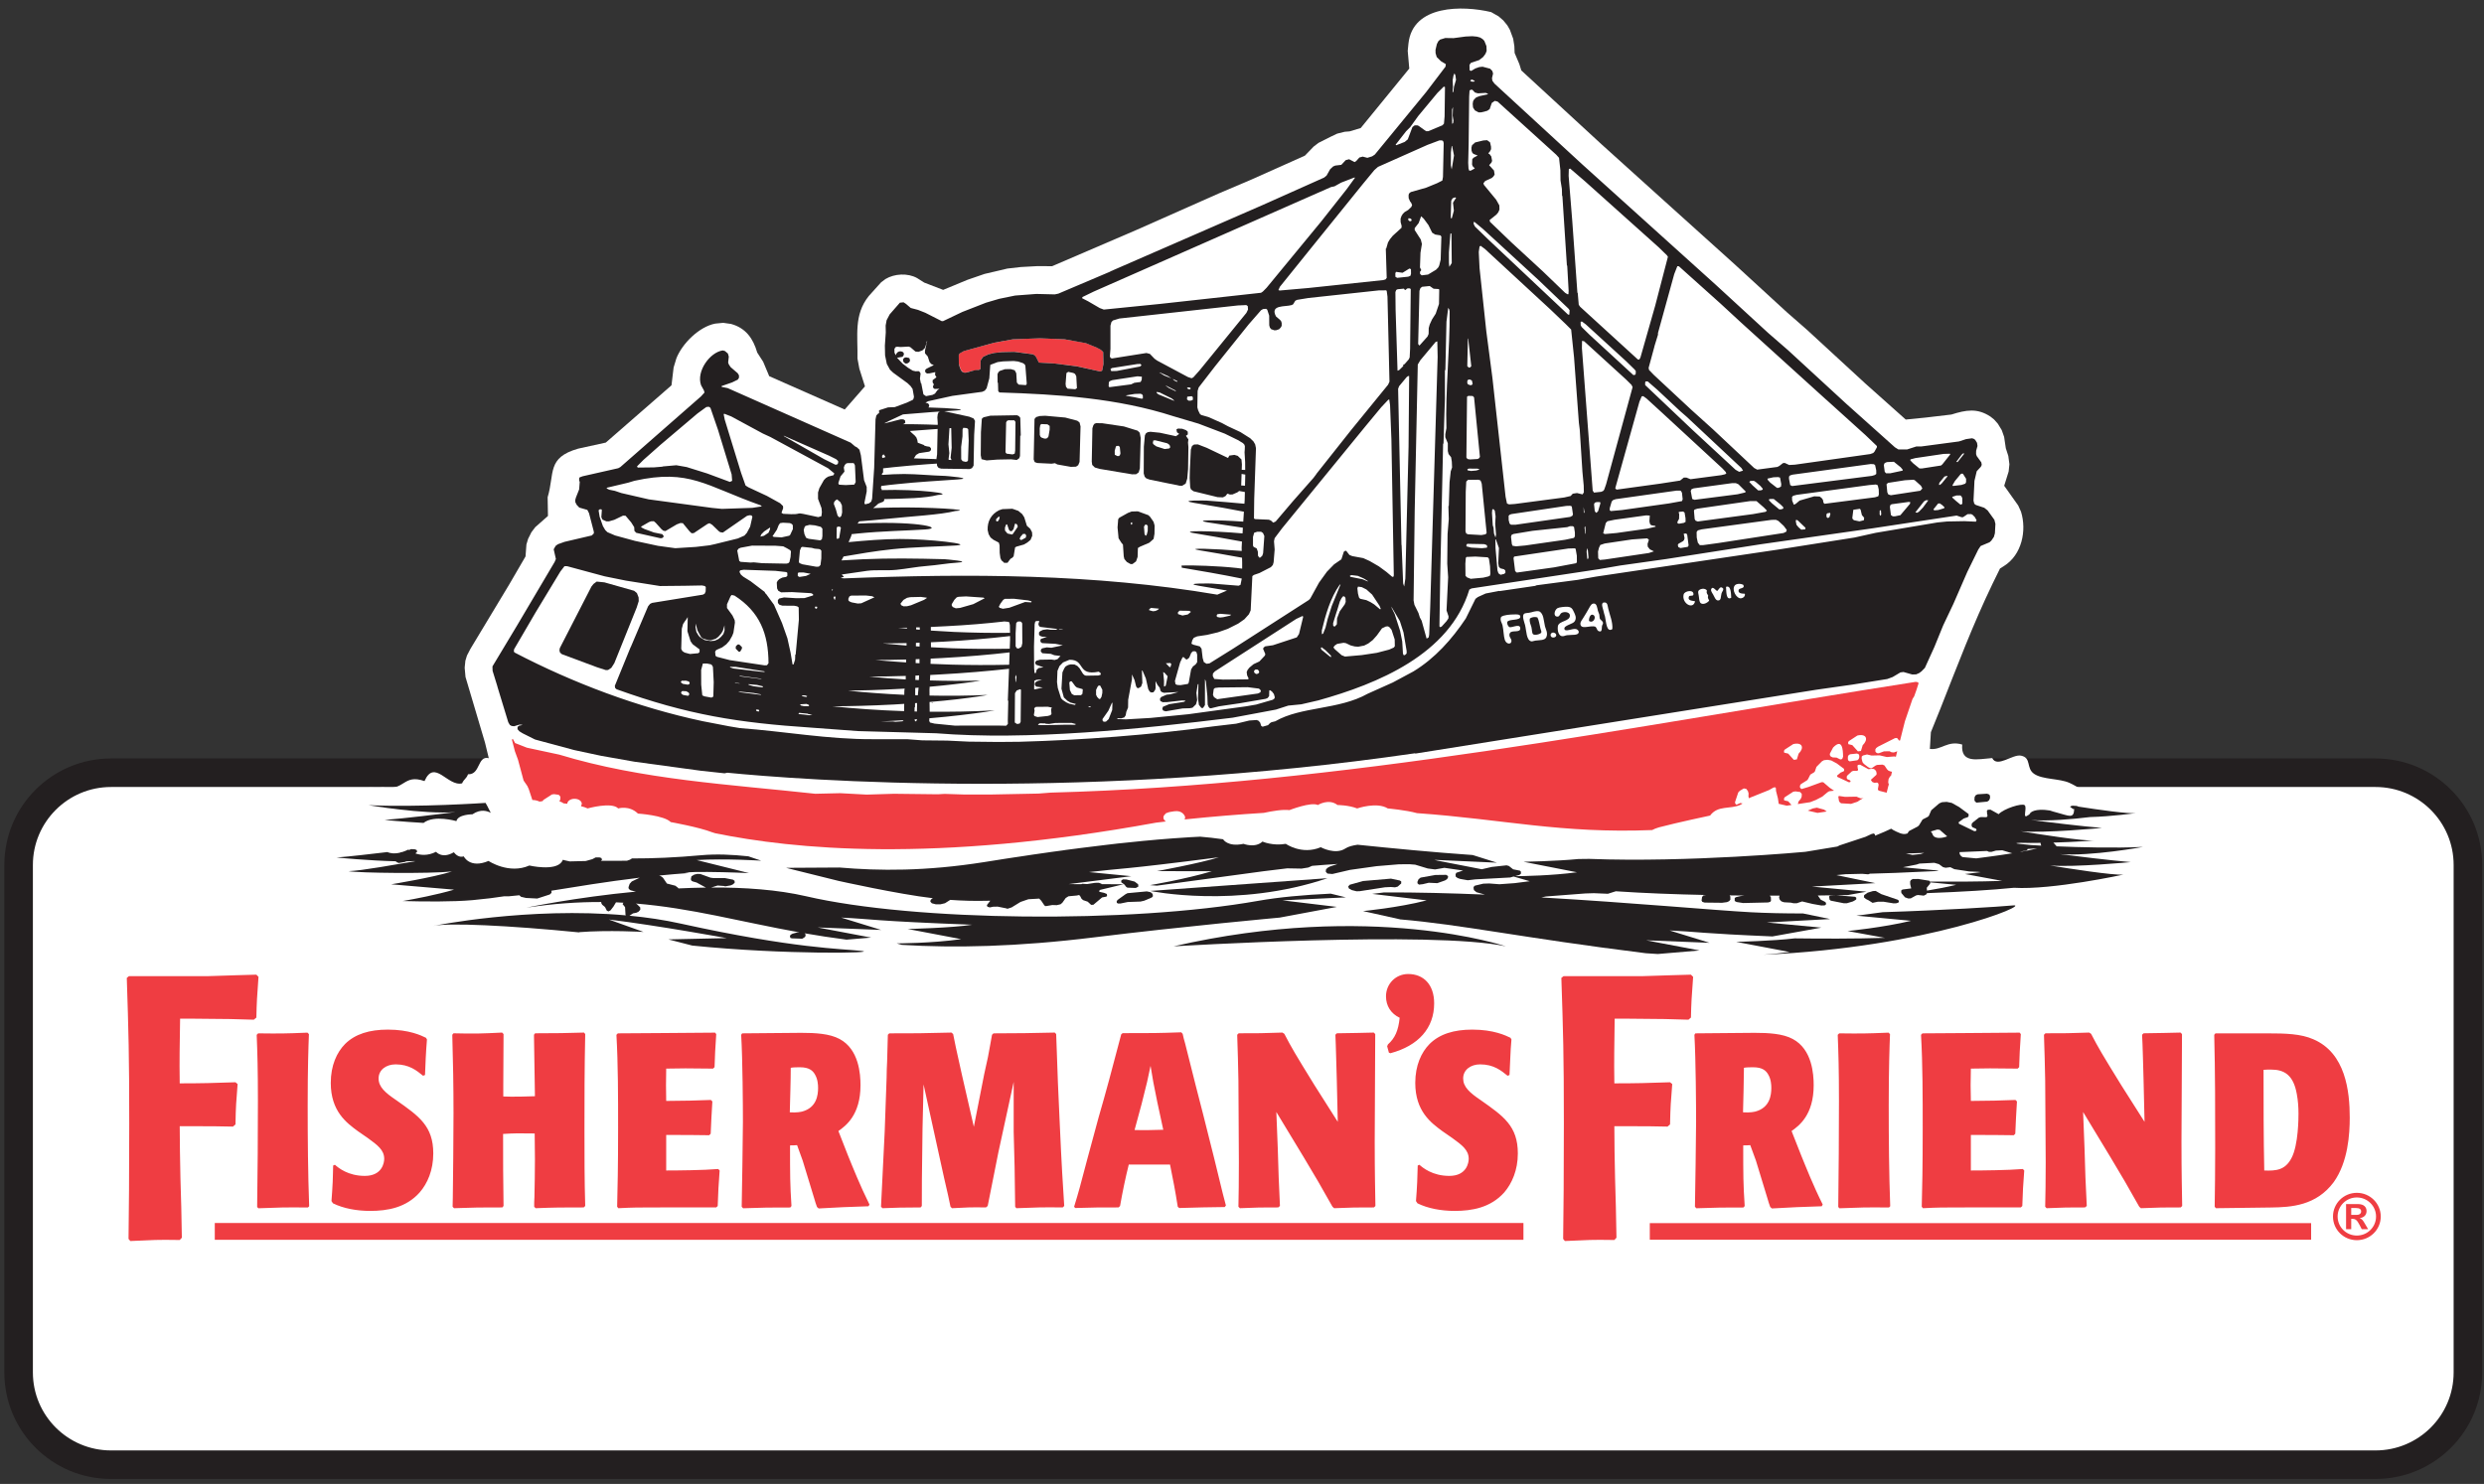
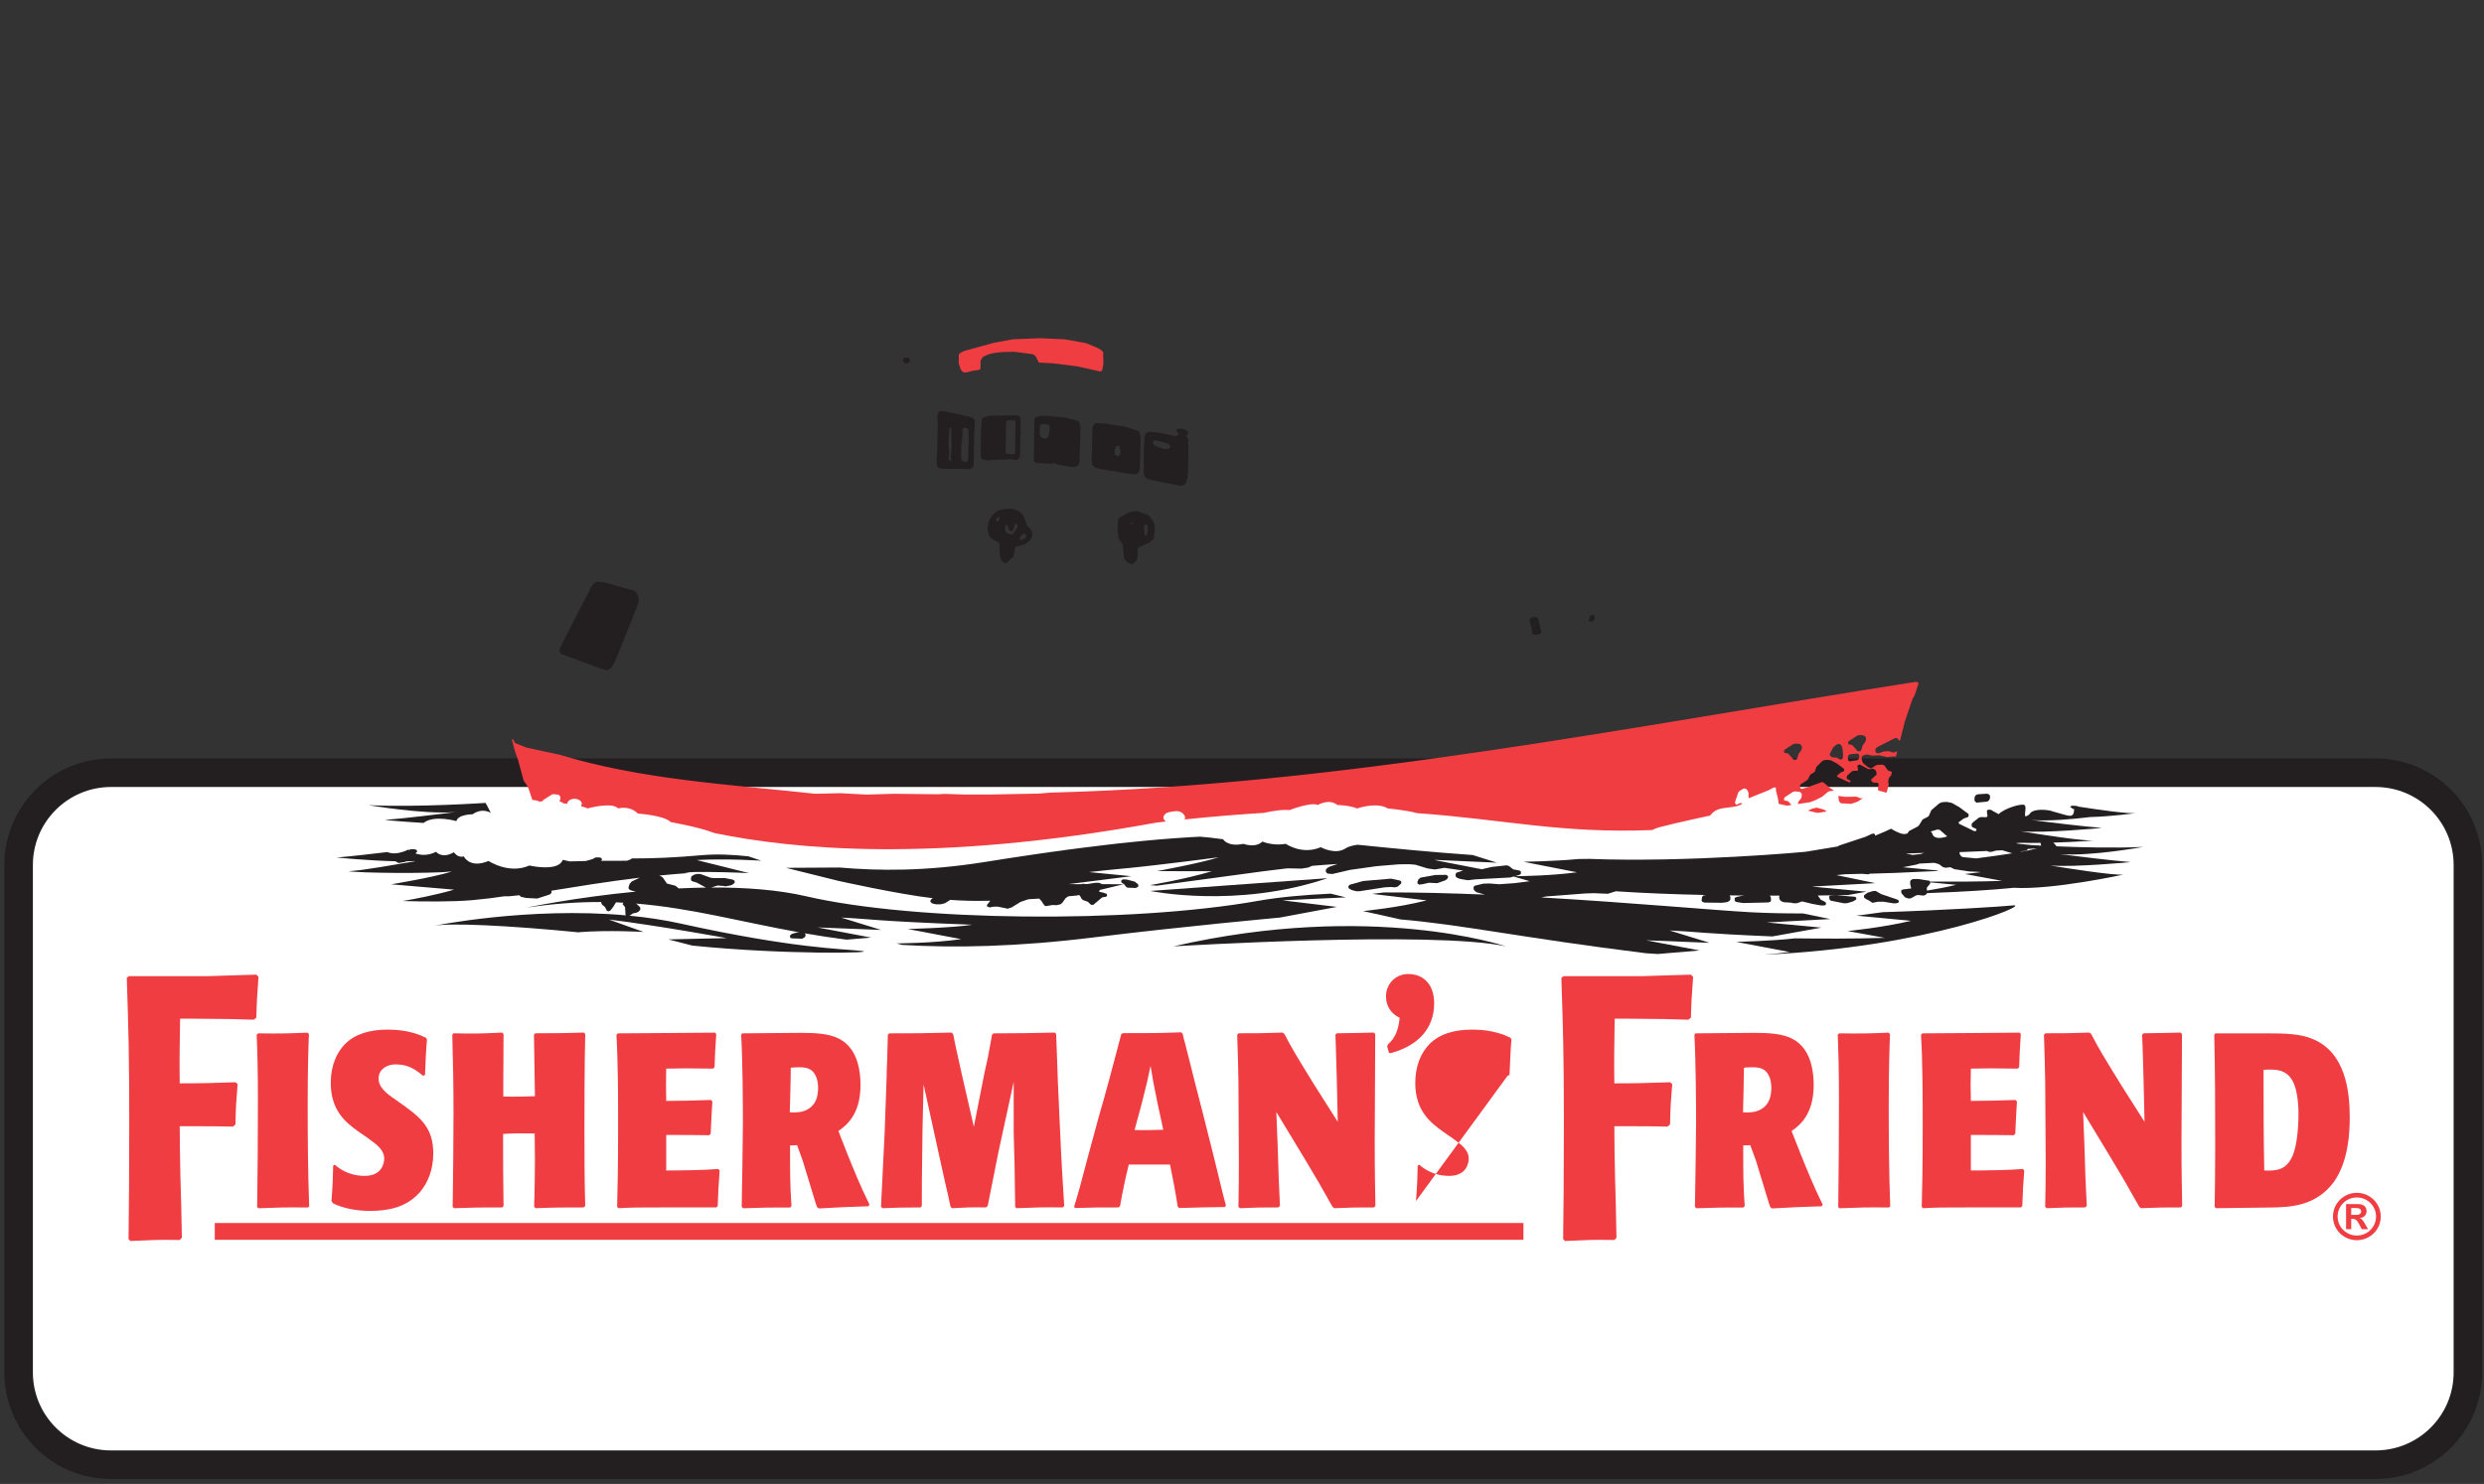
<svg xmlns="http://www.w3.org/2000/svg" width="246" height="147" viewBox="0 0 246 147">
  <rect x="0" y="0" width="246" height="147" fill="#333333" stroke="none" />
  <g fill="none" fill-rule="evenodd" transform="translate(1 -4)">
    <path fill="#FFFFFF" d="M243.407,139.957 C243.407,145.006 239.308,149.099 234.252,149.099 L9.998,149.099 C4.942,149.099 0.843,145.006 0.843,139.957 L0.843,89.69 C0.843,84.641 4.942,80.548 9.998,80.548 L234.252,80.548 C239.308,80.548 243.407,84.641 243.407,89.69 L243.407,139.957 Z" />
    <path stroke="#231F20" stroke-width="2.828" d="M243.407,139.957 C243.407,145.006 239.308,149.099 234.252,149.099 L9.998,149.099 C4.942,149.099 0.843,145.006 0.843,139.957 L0.843,89.69 C0.843,84.641 4.942,80.548 9.998,80.548 L234.252,80.548 C239.308,80.548 243.407,84.641 243.407,89.69 L243.407,139.957 Z" />
    <path fill="#FFFFFF" d="M10.196,101.229 C10.196,101.229 10.049,99.265 11.997,99.265 C11.997,99.265 21.848,99.195 23.987,99.138 C25.277,99.067 26.062,99.597 25.998,100.935 C25.934,102.268 25.787,104.677 25.787,104.677 L135.411,104.677 C135.411,104.677 134.671,102.931 135.105,101.433 C135.545,99.941 137.097,98.927 139.178,99.157 C141.228,99.38 143.003,101.42 142.358,104.677 L152.35,104.677 C152.35,104.677 152.369,102.389 152.267,101.477 C152.203,100.961 151.992,99.176 154.074,99.259 C156.187,99.342 162.674,99.259 166.057,99.131 C166.057,99.131 168.12,99.004 168.049,100.878 C167.992,102.638 167.845,104.677 167.845,104.677 L223.679,104.677 C223.679,104.677 228.218,104.601 230.465,106.743 C232.713,108.885 233.141,112.334 233.166,114.501 C233.192,116.669 232.764,119.436 231.979,120.647 C231.979,120.647 234.532,120.373 235.739,122.712 C236.946,125.052 235.458,127.143 234.379,127.723 C233.294,128.303 230.465,128.507 229.38,126.493 C229.38,126.493 229.303,128.08 227.918,128.08 L11.812,128.08 C11.812,128.08 10.33,128.201 10.33,126.257 C10.33,125.307 10.464,119.276 10.432,113.392 C10.401,107.234 10.196,101.229 10.196,101.229" />
-     <path fill="#EF3D42" d="M29.497 123.618C27.186 123.592 26.637 123.618 24.587 123.694L24.466 123.567C24.517 120.048 24.542 116.529 24.542 113.016 24.542 109.981 24.491 108.248 24.421 106.513L24.568 106.367C26.707 106.392 27.211 106.392 29.446 106.297L29.593 106.443C29.542 107.763 29.471 109.816 29.471 113.481 29.471 116.822 29.497 120.15 29.618 123.496M40.9 110.568C40.268 110.052 39.527 109.44 38.18 109.44 37.241 109.44 36.494 109.981 36.494 110.836 36.494 111.665 37.12 112.232 38.276 113.01 40.491 114.572 41.909 115.547 41.909 118.263 41.909 119.927 41.334 121.24 40.561 122.126 39.214 123.637 37.382 123.956 35.652 123.956 34.33 123.956 33.008 123.713 31.974 123.203L31.827 122.98C31.872 122.343 31.923 121.705 31.949 121.074 31.974 120.532 31.974 119.997 31.993 119.461L32.166 119.385C32.504 119.684 33.462 120.487 35.128 120.487 36.858 120.487 37.05 119.168 37.05 118.798 37.05 117.918 36.38 117.434 35.435 116.745L34.451 116.063C33.321 115.234 31.757 114.087 31.757 111.276 31.757 109.542 32.357 108.248 33.174 107.419 34.164 106.437 35.581 105.997 37.414 105.997 39.527 105.997 40.727 106.584 41.187 106.807L41.283 106.972C41.238 107.585 41.187 108.197 41.162 108.808L41.091 110.492M51.901 123.541C51.901 123.248 51.901 122.929 51.926 122.61 51.952 121.367 51.977 120.124 51.977 118.849 51.977 118.486 51.952 116.701 51.952 116.286 50.387 116.261 49.979 116.261 48.823 116.331 48.823 118.703 48.823 121.1 48.868 123.465L48.753 123.611C46.486 123.611 46.059 123.611 43.964 123.688L43.824 123.541C43.824 123.248 43.843 122.955 43.843 122.636 43.869 120.239 43.913 117.211 43.913 114.278 43.913 111.69 43.869 109.102 43.792 106.507L43.913 106.361C46.008 106.412 46.659 106.392 48.727 106.29L48.868 106.437C48.868 107.145 48.842 110.664 48.842 111.441L48.842 112.621C49.589 112.665 51.588 112.621 51.977 112.595 51.977 111.735 51.881 107.463 51.881 106.507L51.996 106.361C54.308 106.361 54.889 106.341 56.836 106.29L56.957 106.437C56.881 109.809 56.881 113.112 56.881 115.917 56.881 118.435 56.881 120.978 56.957 123.465L56.81 123.611C54.595 123.611 54.02 123.611 52.047 123.688M69.235 116.459C68.226 116.433 66.228 116.433 64.976 116.433L64.976 119.952C66.157 119.952 68.679 119.927 70.129 119.805L70.269 119.952C70.154 121.514 70.129 121.979 70.078 123.471L69.931 123.611 64.593 123.611C62.116 123.611 61.752 123.611 60.239 123.688L60.118 123.541C60.162 121.712 60.213 119.684 60.213 115.77 60.213 112.691 60.213 109.421 60.047 106.513L60.188 106.367C61.248 106.367 61.535 106.367 64.21 106.341 68.149 106.316 68.609 106.316 69.816 106.297L69.931 106.443C69.816 108.005 69.816 108.464 69.765 109.714L69.618 109.86C69.235 109.86 67.313 109.835 66.879 109.835 66.617 109.835 66.47 109.835 64.976 109.86 64.951 111.352 64.951 111.696 64.976 113.061 66.349 113.061 68.347 113.016 69.401 112.965L69.548 113.112C69.452 114.457 69.452 114.967 69.382 116.312M78.448 114.112C79.865 113.724 80.018 112.512 80.018 111.766 80.018 111.454 79.986 110.912 79.712 110.447 79.495 110.058 79.125 109.727 78.231 109.727 77.956 109.727 77.554 109.727 77.311 109.778 77.311 110.989 77.247 112.978 77.216 114.189 77.924 114.24 78.326 114.138 78.448 114.112M72.497 106.367C73.34 106.367 77.407 106.316 78.346 106.316 79.744 106.316 81.161 106.392 82.151 106.928 84.073 107.954 84.219 110.421 84.219 111.499 84.219 114.476 82.751 115.528 82.03 116.044L82.987 118.486C83.447 119.608 84.149 121.393 85.107 123.324L85.011 123.496C82.77 123.567 82.221 123.592 80.076 123.713L79.91 123.567C79.814 123.299 79.718 123.031 79.642 122.738 79.265 121.488 78.876 120.22 78.492 118.97L77.937 117.44C77.669 117.466 77.503 117.466 77.241 117.466 77.241 120.475 77.241 121.272 77.382 123.471L77.267 123.618C75.077 123.618 74.834 123.618 72.593 123.694L72.453 123.541C72.478 122.349 72.574 116.459 72.574 115.139 72.574 113.571 72.548 109.076 72.402 106.513M172.851 114.112C174.268 113.724 174.421 112.512 174.421 111.766 174.421 111.454 174.389 110.912 174.115 110.447 173.898 110.058 173.527 109.727 172.634 109.727 172.353 109.727 171.957 109.727 171.708 109.778 171.708 110.989 171.644 112.978 171.618 114.189 172.327 114.24 172.723 114.138 172.851 114.112M166.9 106.367C167.743 106.367 171.81 106.316 172.749 106.316 174.14 106.316 175.564 106.392 176.547 106.928 178.469 107.954 178.616 110.421 178.616 111.499 178.616 114.476 177.148 115.528 176.426 116.044L177.39 118.486C177.85 119.608 178.546 121.393 179.51 123.324L179.414 123.496C177.173 123.567 176.618 123.592 174.479 123.713L174.313 123.567C174.217 123.299 174.121 123.031 174.045 122.738 173.662 121.488 173.278 120.22 172.895 118.97L172.334 117.44C172.072 117.466 171.906 117.466 171.638 117.466 171.638 120.475 171.638 121.272 171.784 123.471L171.663 123.618C169.473 123.618 169.231 123.618 166.996 123.694L166.856 123.541C166.881 122.349 166.97 116.459 166.97 115.139 166.97 113.571 166.945 109.076 166.804 106.513M95.444 115.623L96.472 110.396 96.842 108.713C96.912 108.394 97.174 106.851 97.244 106.507L97.391 106.367C100.111 106.367 100.877 106.341 103.456 106.29L103.597 106.437C103.648 107.929 103.667 108.585 103.769 111.25L103.935 114.967C104.152 119.85 104.248 121.125 104.395 123.465L104.248 123.611C102.109 123.586 101.72 123.611 99.651 123.688L99.536 123.541C99.485 119.703 99.485 119.314 99.389 116.14L99.389 111.174 97.87 118.167C97.634 119.314 97.225 121.393 96.816 123.465L96.644 123.611C95.105 123.586 94.722 123.611 93.279 123.688L93.132 123.541C92.941 122.591 92.89 122.394 92.507 120.73 92.341 119.946 92.168 119.193 92.002 118.435L90.464 111.422 90.361 115.796C90.291 120.927 90.291 121.488 90.291 123.465L90.176 123.611C88.344 123.611 87.795 123.637 86.397 123.688L86.25 123.541C86.346 121.463 86.518 118.167 86.614 116.114L86.805 110.74C86.805 110.198 86.831 109.663 86.856 109.146 86.901 107.635 86.901 107.463 86.927 106.507L87.067 106.367C89.646 106.367 90.317 106.367 93.228 106.29L93.394 106.437C93.567 107.342 93.637 107.661 94.262 110.472M111.36 115.942C112.325 115.974 113.263 115.942 114.202 115.917L113.614 113.188C113.238 111.378 113.161 110.931 112.944 109.586 112.676 110.887 112.593 111.282 112.056 113.373L111.36 115.942zM115.638 123.547C115.383 121.903 115.185 120.927 114.872 119.365L110.786 119.365C110.447 120.73 110.16 122.107 109.924 123.471L109.777 123.611C107.9 123.611 107.249 123.611 105.487 123.669L105.372 123.547C105.851 121.979 105.946 121.616 106.693 118.773L107.798 114.693C108.162 113.45 108.5 112.225 108.839 110.982 109.005 110.351 109.847 107.196 110.039 106.463L110.179 106.348C113.116 106.348 113.576 106.348 115.983 106.265L116.123 106.412C116.194 106.737 116.27 107.055 116.366 107.361 117.426 111.575 117.496 111.868 118.173 114.476L119.252 118.773C119.494 119.735 119.852 121.272 120.095 122.228 120.146 122.394 120.356 123.229 120.407 123.42L120.286 123.573C118.269 123.592 118.052 123.611 115.785 123.669L115.638 123.547zM125.4 114.157L125.541 117.727C125.617 120.634 125.643 120.781 125.758 123.465L125.592 123.611C123.766 123.611 123.619 123.611 121.793 123.688L121.646 123.541C121.672 122.292 121.691 121.1 121.691 119.168 121.691 117.306 121.646 112.57 121.646 111.052 121.621 109.542 121.576 108.024 121.525 106.507L121.672 106.361C123.549 106.361 124.104 106.361 126 106.29L126.192 106.412C126.939 107.852 127.277 108.413 129.174 111.492L131.485 115.132 131.389 111.008C131.363 110.37 131.293 107.221 131.249 106.507L131.389 106.361C133.119 106.341 133.822 106.316 135.047 106.29L135.194 106.437C135.194 107.948 135.143 115.451 135.143 117.141 135.143 120.366 135.194 122.1 135.213 123.465L135.073 123.611C133.292 123.611 132.953 123.611 131.127 123.688L130.961 123.541C129.825 121.507 129.25 120.532 128.12 118.651M148.302 110.568C147.67 110.052 146.929 109.44 145.582 109.44 144.643 109.44 143.903 109.981 143.903 110.836 143.903 111.665 144.522 112.232 145.678 113.01 147.893 114.572 149.317 115.547 149.317 118.263 149.317 119.927 148.73 121.24 147.97 122.126 146.616 123.637 144.784 123.956 143.06 123.956 141.732 123.956 140.41 123.713 139.376 123.203L139.229 122.98C139.28 122.343 139.325 121.705 139.351 121.074 139.376 120.532 139.376 119.997 139.402 119.461L139.568 119.385C139.906 119.684 140.87 120.487 142.53 120.487 144.26 120.487 144.452 119.168 144.452 118.798 144.452 117.918 143.782 117.434 142.837 116.745L141.853 116.063C140.723 115.234 139.159 114.087 139.159 111.276 139.159 109.542 139.759 108.248 140.576 107.419 141.566 106.437 142.983 105.997 144.809 105.997 146.929 105.997 148.129 106.584 148.589 106.807L148.685 106.972C148.634 107.585 148.589 108.197 148.57 108.808L148.493 110.492M186.073 123.618C183.768 123.592 183.213 123.618 181.17 123.694L181.049 123.567C181.093 120.048 181.119 116.529 181.119 113.016 181.119 109.981 181.068 108.248 180.997 106.513L181.144 106.367C183.283 106.392 183.788 106.392 186.029 106.297L186.175 106.443C186.124 107.763 186.048 109.816 186.048 113.481 186.048 116.822 186.073 120.15 186.195 123.496M198.434 116.459C197.425 116.433 195.427 116.433 194.182 116.433L194.182 119.952C195.356 119.952 197.878 119.927 199.328 119.805L199.468 119.952C199.347 121.514 199.328 121.979 199.277 123.471L199.13 123.611 193.792 123.611C191.315 123.611 190.951 123.611 189.438 123.688L189.317 123.541C189.368 121.712 189.412 119.684 189.412 115.77 189.412 112.691 189.412 109.421 189.246 106.513L189.387 106.367C190.447 106.367 190.734 106.367 193.409 106.341 197.355 106.316 197.808 106.316 199.015 106.297L199.13 106.443C199.015 108.005 199.015 108.464 198.964 109.714L198.817 109.86C198.434 109.86 196.512 109.835 196.078 109.835 195.81 109.835 195.669 109.835 194.182 109.86 194.15 111.352 194.15 111.696 194.182 113.061 195.548 113.061 197.546 113.016 198.6 112.965L198.747 113.112C198.651 114.457 198.651 114.967 198.581 116.312M205.297 114.157L205.438 117.727C205.514 120.634 205.534 120.781 205.661 123.465L205.489 123.611C203.663 123.611 203.516 123.611 201.684 123.688L201.543 123.541C201.569 122.292 201.594 121.1 201.594 119.168 201.594 117.306 201.543 112.57 201.543 111.052 201.518 109.542 201.473 108.024 201.422 106.507L201.569 106.361C203.446 106.361 204.001 106.361 205.897 106.29L206.089 106.412C206.836 107.852 207.174 108.413 209.071 111.492L211.382 115.132 211.286 111.008C211.267 110.37 211.19 107.221 211.139 106.507L211.286 106.361C213.023 106.341 213.719 106.316 214.944 106.29L215.091 106.437C215.091 107.948 215.04 115.451 215.04 117.141 215.04 120.366 215.091 122.1 215.11 123.465L214.97 123.611C213.189 123.611 212.85 123.611 211.018 123.688L210.858 123.541C209.722 121.507 209.147 120.532 208.017 118.651M225.932 118.728C226.628 117.434 226.628 114.68 226.628 114.329 226.628 113.673 226.584 113.035 226.462 112.379 226.124 110.472 225.211 109.956 223.908 109.956 223.602 109.956 223.455 109.956 223.168 109.981 223.168 113.303 223.168 116.631 223.238 119.952 224.394 119.997 225.307 119.927 225.932 118.728M218.405 106.367L223.5 106.367C225.377 106.367 226.865 106.412 228.097 106.953 231.295 108.318 231.704 112.111 231.704 114.725 231.704 116.331 231.538 119.117 230.121 121.1 228.384 123.445 225.907 123.592 223.908 123.618 223.142 123.643 219.318 123.662 218.45 123.688L218.328 123.541C218.354 121.712 218.379 120.15 218.379 117.778 218.379 114.017 218.379 110.249 218.284 106.513M22.072 115.604C20.335 115.566 20.348 115.566 16.798 115.566 16.798 117.294 16.836 118.811 16.868 120.679 16.906 121.406 17.009 125.785 17.009 126.614L16.798 126.837C14.353 126.799 14.391 126.837 11.907 126.939L11.729 126.729C11.767 124.383 11.799 120.067 11.799 115.317 11.799 108.4 11.729 106.278 11.556 100.878L11.767 100.7 19.601 100.7C22.327 100.623 22.614 100.591 24.389 100.553L24.6 100.77C24.453 102.752 24.421 103.326 24.389 104.805L24.134 105.015C22.187 104.945 21.867 104.945 18.043 104.913L16.836 104.913C16.798 107.973 16.76 108.656 16.798 111.32 18.962 111.32 20.124 111.288 22.321 111.212L22.531 111.39C22.391 113.156 22.353 113.552 22.321 115.388M164.142 115.604C162.412 115.566 162.418 115.566 158.875 115.566 158.875 117.294 158.907 118.811 158.945 120.679 158.977 121.406 159.085 125.785 159.085 126.614L158.875 126.837C156.423 126.799 156.461 126.837 153.978 126.939L153.805 126.729C153.844 124.383 153.876 120.067 153.876 115.317 153.876 108.4 153.805 106.278 153.627 100.878L153.844 100.7 161.671 100.7C164.404 100.623 164.685 100.591 166.46 100.553L166.677 100.77C166.53 102.752 166.492 103.326 166.46 104.805L166.211 105.015C164.263 104.945 163.944 104.945 160.113 104.913L158.907 104.913C158.875 107.973 158.836 108.656 158.875 111.32 161.039 111.32 162.195 111.288 164.391 111.212L164.608 111.39C164.468 113.156 164.429 113.552 164.391 115.388M232.406 124.351C232.675 124.351 232.834 124.204 232.834 124.007 232.834 123.783 232.668 123.669 232.311 123.669L231.851 123.669 231.851 124.351 232.406 124.351zM231.34 123.28L232.528 123.28C233.128 123.28 233.37 123.599 233.37 123.975 233.37 124.351 233.115 124.618 232.7 124.669L232.7 124.682C232.911 124.752 233.007 124.886 233.179 125.18L233.524 125.766 232.892 125.766 232.687 125.364C232.432 124.874 232.279 124.746 231.979 124.746L231.851 124.746 231.851 125.766 231.34 125.766 231.34 123.28zM232.406 126.397C233.46 126.397 234.309 125.556 234.309 124.51 234.309 123.471 233.46 122.623 232.406 122.623 231.353 122.623 230.504 123.471 230.504 124.51 230.504 125.556 231.353 126.397 232.406 126.397L232.406 126.397zM232.406 122.164C233.715 122.164 234.775 123.216 234.775 124.51 234.775 125.811 233.715 126.856 232.406 126.856 231.098 126.856 230.044 125.811 230.044 124.51 230.044 123.216 231.098 122.164 232.406 122.164L232.406 122.164zM136.548 108.279L136.375 107.648 136.452 107.463C137.148 106.845 137.486 106.093 137.614 104.824 136.752 104.416 136.26 103.651 136.26 102.701 136.26 101.465 137.225 100.489 138.457 100.489 139.989 100.489 141.03 101.541 141.03 103.396 141.03 105.838 139.491 107.591 136.695 108.337" />
+     <path fill="#EF3D42" d="M29.497 123.618C27.186 123.592 26.637 123.618 24.587 123.694L24.466 123.567C24.517 120.048 24.542 116.529 24.542 113.016 24.542 109.981 24.491 108.248 24.421 106.513L24.568 106.367C26.707 106.392 27.211 106.392 29.446 106.297L29.593 106.443C29.542 107.763 29.471 109.816 29.471 113.481 29.471 116.822 29.497 120.15 29.618 123.496M40.9 110.568C40.268 110.052 39.527 109.44 38.18 109.44 37.241 109.44 36.494 109.981 36.494 110.836 36.494 111.665 37.12 112.232 38.276 113.01 40.491 114.572 41.909 115.547 41.909 118.263 41.909 119.927 41.334 121.24 40.561 122.126 39.214 123.637 37.382 123.956 35.652 123.956 34.33 123.956 33.008 123.713 31.974 123.203L31.827 122.98C31.872 122.343 31.923 121.705 31.949 121.074 31.974 120.532 31.974 119.997 31.993 119.461L32.166 119.385C32.504 119.684 33.462 120.487 35.128 120.487 36.858 120.487 37.05 119.168 37.05 118.798 37.05 117.918 36.38 117.434 35.435 116.745L34.451 116.063C33.321 115.234 31.757 114.087 31.757 111.276 31.757 109.542 32.357 108.248 33.174 107.419 34.164 106.437 35.581 105.997 37.414 105.997 39.527 105.997 40.727 106.584 41.187 106.807L41.283 106.972C41.238 107.585 41.187 108.197 41.162 108.808L41.091 110.492M51.901 123.541C51.901 123.248 51.901 122.929 51.926 122.61 51.952 121.367 51.977 120.124 51.977 118.849 51.977 118.486 51.952 116.701 51.952 116.286 50.387 116.261 49.979 116.261 48.823 116.331 48.823 118.703 48.823 121.1 48.868 123.465L48.753 123.611C46.486 123.611 46.059 123.611 43.964 123.688L43.824 123.541C43.824 123.248 43.843 122.955 43.843 122.636 43.869 120.239 43.913 117.211 43.913 114.278 43.913 111.69 43.869 109.102 43.792 106.507L43.913 106.361C46.008 106.412 46.659 106.392 48.727 106.29L48.868 106.437C48.868 107.145 48.842 110.664 48.842 111.441L48.842 112.621C49.589 112.665 51.588 112.621 51.977 112.595 51.977 111.735 51.881 107.463 51.881 106.507L51.996 106.361C54.308 106.361 54.889 106.341 56.836 106.29L56.957 106.437C56.881 109.809 56.881 113.112 56.881 115.917 56.881 118.435 56.881 120.978 56.957 123.465L56.81 123.611C54.595 123.611 54.02 123.611 52.047 123.688M69.235 116.459C68.226 116.433 66.228 116.433 64.976 116.433L64.976 119.952C66.157 119.952 68.679 119.927 70.129 119.805L70.269 119.952C70.154 121.514 70.129 121.979 70.078 123.471L69.931 123.611 64.593 123.611C62.116 123.611 61.752 123.611 60.239 123.688L60.118 123.541C60.162 121.712 60.213 119.684 60.213 115.77 60.213 112.691 60.213 109.421 60.047 106.513L60.188 106.367C61.248 106.367 61.535 106.367 64.21 106.341 68.149 106.316 68.609 106.316 69.816 106.297L69.931 106.443C69.816 108.005 69.816 108.464 69.765 109.714L69.618 109.86C69.235 109.86 67.313 109.835 66.879 109.835 66.617 109.835 66.47 109.835 64.976 109.86 64.951 111.352 64.951 111.696 64.976 113.061 66.349 113.061 68.347 113.016 69.401 112.965L69.548 113.112C69.452 114.457 69.452 114.967 69.382 116.312M78.448 114.112C79.865 113.724 80.018 112.512 80.018 111.766 80.018 111.454 79.986 110.912 79.712 110.447 79.495 110.058 79.125 109.727 78.231 109.727 77.956 109.727 77.554 109.727 77.311 109.778 77.311 110.989 77.247 112.978 77.216 114.189 77.924 114.24 78.326 114.138 78.448 114.112M72.497 106.367C73.34 106.367 77.407 106.316 78.346 106.316 79.744 106.316 81.161 106.392 82.151 106.928 84.073 107.954 84.219 110.421 84.219 111.499 84.219 114.476 82.751 115.528 82.03 116.044L82.987 118.486C83.447 119.608 84.149 121.393 85.107 123.324L85.011 123.496C82.77 123.567 82.221 123.592 80.076 123.713L79.91 123.567C79.814 123.299 79.718 123.031 79.642 122.738 79.265 121.488 78.876 120.22 78.492 118.97L77.937 117.44C77.669 117.466 77.503 117.466 77.241 117.466 77.241 120.475 77.241 121.272 77.382 123.471L77.267 123.618C75.077 123.618 74.834 123.618 72.593 123.694L72.453 123.541C72.478 122.349 72.574 116.459 72.574 115.139 72.574 113.571 72.548 109.076 72.402 106.513M172.851 114.112C174.268 113.724 174.421 112.512 174.421 111.766 174.421 111.454 174.389 110.912 174.115 110.447 173.898 110.058 173.527 109.727 172.634 109.727 172.353 109.727 171.957 109.727 171.708 109.778 171.708 110.989 171.644 112.978 171.618 114.189 172.327 114.24 172.723 114.138 172.851 114.112M166.9 106.367C167.743 106.367 171.81 106.316 172.749 106.316 174.14 106.316 175.564 106.392 176.547 106.928 178.469 107.954 178.616 110.421 178.616 111.499 178.616 114.476 177.148 115.528 176.426 116.044L177.39 118.486C177.85 119.608 178.546 121.393 179.51 123.324L179.414 123.496C177.173 123.567 176.618 123.592 174.479 123.713L174.313 123.567C174.217 123.299 174.121 123.031 174.045 122.738 173.662 121.488 173.278 120.22 172.895 118.97L172.334 117.44C172.072 117.466 171.906 117.466 171.638 117.466 171.638 120.475 171.638 121.272 171.784 123.471L171.663 123.618C169.473 123.618 169.231 123.618 166.996 123.694L166.856 123.541C166.881 122.349 166.97 116.459 166.97 115.139 166.97 113.571 166.945 109.076 166.804 106.513M95.444 115.623L96.472 110.396 96.842 108.713C96.912 108.394 97.174 106.851 97.244 106.507L97.391 106.367C100.111 106.367 100.877 106.341 103.456 106.29L103.597 106.437C103.648 107.929 103.667 108.585 103.769 111.25L103.935 114.967C104.152 119.85 104.248 121.125 104.395 123.465L104.248 123.611C102.109 123.586 101.72 123.611 99.651 123.688L99.536 123.541C99.485 119.703 99.485 119.314 99.389 116.14L99.389 111.174 97.87 118.167C97.634 119.314 97.225 121.393 96.816 123.465L96.644 123.611C95.105 123.586 94.722 123.611 93.279 123.688L93.132 123.541C92.941 122.591 92.89 122.394 92.507 120.73 92.341 119.946 92.168 119.193 92.002 118.435L90.464 111.422 90.361 115.796C90.291 120.927 90.291 121.488 90.291 123.465L90.176 123.611C88.344 123.611 87.795 123.637 86.397 123.688L86.25 123.541C86.346 121.463 86.518 118.167 86.614 116.114L86.805 110.74C86.805 110.198 86.831 109.663 86.856 109.146 86.901 107.635 86.901 107.463 86.927 106.507L87.067 106.367C89.646 106.367 90.317 106.367 93.228 106.29L93.394 106.437C93.567 107.342 93.637 107.661 94.262 110.472M111.36 115.942C112.325 115.974 113.263 115.942 114.202 115.917L113.614 113.188C113.238 111.378 113.161 110.931 112.944 109.586 112.676 110.887 112.593 111.282 112.056 113.373L111.36 115.942zM115.638 123.547C115.383 121.903 115.185 120.927 114.872 119.365L110.786 119.365C110.447 120.73 110.16 122.107 109.924 123.471L109.777 123.611C107.9 123.611 107.249 123.611 105.487 123.669L105.372 123.547C105.851 121.979 105.946 121.616 106.693 118.773L107.798 114.693C108.162 113.45 108.5 112.225 108.839 110.982 109.005 110.351 109.847 107.196 110.039 106.463L110.179 106.348C113.116 106.348 113.576 106.348 115.983 106.265L116.123 106.412C116.194 106.737 116.27 107.055 116.366 107.361 117.426 111.575 117.496 111.868 118.173 114.476L119.252 118.773C119.494 119.735 119.852 121.272 120.095 122.228 120.146 122.394 120.356 123.229 120.407 123.42L120.286 123.573C118.269 123.592 118.052 123.611 115.785 123.669L115.638 123.547zM125.4 114.157L125.541 117.727C125.617 120.634 125.643 120.781 125.758 123.465L125.592 123.611C123.766 123.611 123.619 123.611 121.793 123.688L121.646 123.541C121.672 122.292 121.691 121.1 121.691 119.168 121.691 117.306 121.646 112.57 121.646 111.052 121.621 109.542 121.576 108.024 121.525 106.507L121.672 106.361C123.549 106.361 124.104 106.361 126 106.29L126.192 106.412C126.939 107.852 127.277 108.413 129.174 111.492L131.485 115.132 131.389 111.008C131.363 110.37 131.293 107.221 131.249 106.507L131.389 106.361C133.119 106.341 133.822 106.316 135.047 106.29L135.194 106.437C135.194 107.948 135.143 115.451 135.143 117.141 135.143 120.366 135.194 122.1 135.213 123.465L135.073 123.611C133.292 123.611 132.953 123.611 131.127 123.688L130.961 123.541C129.825 121.507 129.25 120.532 128.12 118.651M148.302 110.568L139.229 122.98C139.28 122.343 139.325 121.705 139.351 121.074 139.376 120.532 139.376 119.997 139.402 119.461L139.568 119.385C139.906 119.684 140.87 120.487 142.53 120.487 144.26 120.487 144.452 119.168 144.452 118.798 144.452 117.918 143.782 117.434 142.837 116.745L141.853 116.063C140.723 115.234 139.159 114.087 139.159 111.276 139.159 109.542 139.759 108.248 140.576 107.419 141.566 106.437 142.983 105.997 144.809 105.997 146.929 105.997 148.129 106.584 148.589 106.807L148.685 106.972C148.634 107.585 148.589 108.197 148.57 108.808L148.493 110.492M186.073 123.618C183.768 123.592 183.213 123.618 181.17 123.694L181.049 123.567C181.093 120.048 181.119 116.529 181.119 113.016 181.119 109.981 181.068 108.248 180.997 106.513L181.144 106.367C183.283 106.392 183.788 106.392 186.029 106.297L186.175 106.443C186.124 107.763 186.048 109.816 186.048 113.481 186.048 116.822 186.073 120.15 186.195 123.496M198.434 116.459C197.425 116.433 195.427 116.433 194.182 116.433L194.182 119.952C195.356 119.952 197.878 119.927 199.328 119.805L199.468 119.952C199.347 121.514 199.328 121.979 199.277 123.471L199.13 123.611 193.792 123.611C191.315 123.611 190.951 123.611 189.438 123.688L189.317 123.541C189.368 121.712 189.412 119.684 189.412 115.77 189.412 112.691 189.412 109.421 189.246 106.513L189.387 106.367C190.447 106.367 190.734 106.367 193.409 106.341 197.355 106.316 197.808 106.316 199.015 106.297L199.13 106.443C199.015 108.005 199.015 108.464 198.964 109.714L198.817 109.86C198.434 109.86 196.512 109.835 196.078 109.835 195.81 109.835 195.669 109.835 194.182 109.86 194.15 111.352 194.15 111.696 194.182 113.061 195.548 113.061 197.546 113.016 198.6 112.965L198.747 113.112C198.651 114.457 198.651 114.967 198.581 116.312M205.297 114.157L205.438 117.727C205.514 120.634 205.534 120.781 205.661 123.465L205.489 123.611C203.663 123.611 203.516 123.611 201.684 123.688L201.543 123.541C201.569 122.292 201.594 121.1 201.594 119.168 201.594 117.306 201.543 112.57 201.543 111.052 201.518 109.542 201.473 108.024 201.422 106.507L201.569 106.361C203.446 106.361 204.001 106.361 205.897 106.29L206.089 106.412C206.836 107.852 207.174 108.413 209.071 111.492L211.382 115.132 211.286 111.008C211.267 110.37 211.19 107.221 211.139 106.507L211.286 106.361C213.023 106.341 213.719 106.316 214.944 106.29L215.091 106.437C215.091 107.948 215.04 115.451 215.04 117.141 215.04 120.366 215.091 122.1 215.11 123.465L214.97 123.611C213.189 123.611 212.85 123.611 211.018 123.688L210.858 123.541C209.722 121.507 209.147 120.532 208.017 118.651M225.932 118.728C226.628 117.434 226.628 114.68 226.628 114.329 226.628 113.673 226.584 113.035 226.462 112.379 226.124 110.472 225.211 109.956 223.908 109.956 223.602 109.956 223.455 109.956 223.168 109.981 223.168 113.303 223.168 116.631 223.238 119.952 224.394 119.997 225.307 119.927 225.932 118.728M218.405 106.367L223.5 106.367C225.377 106.367 226.865 106.412 228.097 106.953 231.295 108.318 231.704 112.111 231.704 114.725 231.704 116.331 231.538 119.117 230.121 121.1 228.384 123.445 225.907 123.592 223.908 123.618 223.142 123.643 219.318 123.662 218.45 123.688L218.328 123.541C218.354 121.712 218.379 120.15 218.379 117.778 218.379 114.017 218.379 110.249 218.284 106.513M22.072 115.604C20.335 115.566 20.348 115.566 16.798 115.566 16.798 117.294 16.836 118.811 16.868 120.679 16.906 121.406 17.009 125.785 17.009 126.614L16.798 126.837C14.353 126.799 14.391 126.837 11.907 126.939L11.729 126.729C11.767 124.383 11.799 120.067 11.799 115.317 11.799 108.4 11.729 106.278 11.556 100.878L11.767 100.7 19.601 100.7C22.327 100.623 22.614 100.591 24.389 100.553L24.6 100.77C24.453 102.752 24.421 103.326 24.389 104.805L24.134 105.015C22.187 104.945 21.867 104.945 18.043 104.913L16.836 104.913C16.798 107.973 16.76 108.656 16.798 111.32 18.962 111.32 20.124 111.288 22.321 111.212L22.531 111.39C22.391 113.156 22.353 113.552 22.321 115.388M164.142 115.604C162.412 115.566 162.418 115.566 158.875 115.566 158.875 117.294 158.907 118.811 158.945 120.679 158.977 121.406 159.085 125.785 159.085 126.614L158.875 126.837C156.423 126.799 156.461 126.837 153.978 126.939L153.805 126.729C153.844 124.383 153.876 120.067 153.876 115.317 153.876 108.4 153.805 106.278 153.627 100.878L153.844 100.7 161.671 100.7C164.404 100.623 164.685 100.591 166.46 100.553L166.677 100.77C166.53 102.752 166.492 103.326 166.46 104.805L166.211 105.015C164.263 104.945 163.944 104.945 160.113 104.913L158.907 104.913C158.875 107.973 158.836 108.656 158.875 111.32 161.039 111.32 162.195 111.288 164.391 111.212L164.608 111.39C164.468 113.156 164.429 113.552 164.391 115.388M232.406 124.351C232.675 124.351 232.834 124.204 232.834 124.007 232.834 123.783 232.668 123.669 232.311 123.669L231.851 123.669 231.851 124.351 232.406 124.351zM231.34 123.28L232.528 123.28C233.128 123.28 233.37 123.599 233.37 123.975 233.37 124.351 233.115 124.618 232.7 124.669L232.7 124.682C232.911 124.752 233.007 124.886 233.179 125.18L233.524 125.766 232.892 125.766 232.687 125.364C232.432 124.874 232.279 124.746 231.979 124.746L231.851 124.746 231.851 125.766 231.34 125.766 231.34 123.28zM232.406 126.397C233.46 126.397 234.309 125.556 234.309 124.51 234.309 123.471 233.46 122.623 232.406 122.623 231.353 122.623 230.504 123.471 230.504 124.51 230.504 125.556 231.353 126.397 232.406 126.397L232.406 126.397zM232.406 122.164C233.715 122.164 234.775 123.216 234.775 124.51 234.775 125.811 233.715 126.856 232.406 126.856 231.098 126.856 230.044 125.811 230.044 124.51 230.044 123.216 231.098 122.164 232.406 122.164L232.406 122.164zM136.548 108.279L136.375 107.648 136.452 107.463C137.148 106.845 137.486 106.093 137.614 104.824 136.752 104.416 136.26 103.651 136.26 102.701 136.26 101.465 137.225 100.489 138.457 100.489 139.989 100.489 141.03 101.541 141.03 103.396 141.03 105.838 139.491 107.591 136.695 108.337" />
    <polygon fill="#EF3D42" points="20.271 126.818 149.872 126.818 149.872 125.154 20.271 125.154" />
-     <polygon fill="#EF3D42" points="162.386 126.811 227.88 126.811 227.88 125.167 162.386 125.167" />
-     <path fill="#FFFFFF" d="M215.117,88.785 C214.81,87.86 215.117,88.338 215.755,87.771 C215.928,85.992 212.952,85.769 211.554,85.744 L211.478,85.629 C211.848,85.463 212.308,85.183 212.308,84.654 C212.308,84.042 211.714,83.627 211.158,83.583 C211.305,83.5 211.363,83.404 211.529,83.34 C211.35,81.715 208.534,82.709 207.436,82.824 L207.385,82.894 C207.149,82.83 206.906,82.786 206.657,82.748 C205.508,82.582 204.831,81.944 203.937,81.549 C202.948,81.109 201.294,81.237 200.451,80.663 C199.621,80.102 200.215,79.076 199.155,78.859 C198.313,78.68 196.787,80.096 196.295,79.095 C194.827,79.203 193.167,79.656 193.326,77.756 C191.864,77.322 191.258,78.342 190.121,78.189 L190.223,76.532 L191.181,74.16 C192.809,70.036 194.392,65.841 196.34,61.806 L197.068,60.32 L197.47,60.065 C199.232,58.962 199.73,56.559 199.149,54.691 L198.868,54.073 L197.483,52.122 L197.923,50.713 L198,49.993 L197.891,49.17 L197.642,48.399 L197.476,47.277 L197.24,46.608 L196.85,45.97 L196.474,45.549 L196.123,45.269 C194.807,44.402 193.703,44.612 192.254,45.065 L189.719,45.364 L187.733,45.562 L183.711,41.973 L177.958,36.675 L175.966,34.935 L170.814,30.205 L163.874,23.951 L157.585,18.277 L149.662,10.978 L149.464,10.34 L148.998,9.244 L148.972,8.568 L148.857,7.841 L148.532,6.955 L148.276,6.509 L147.88,6.024 L147.408,5.616 L146.667,5.196 C143.865,4.533 138.891,4.45 138.482,8.332 L138.412,9.04 L138.565,10.793 L133.758,16.683 L132.653,17.015 L132.174,17.053 L131.427,17.238 L130.731,17.57 L129.582,18.15 L129.103,18.513 L128.229,19.418 L122.942,21.783 L119.692,23.167 L111.571,26.769 L103.195,30.37 L101.72,30.364 L100.098,30.453 L98.757,30.606 L96.503,31.136 L94.805,31.722 L92.405,32.717 L90.534,31.996 L89.819,31.544 C88.899,31.034 87.584,31.104 86.697,31.639 L86.263,31.964 L85.037,33.328 C83.536,35.203 83.964,37.268 83.919,39.519 L84.105,40.52 L84.66,42.273 L82.655,44.568 L75.179,41.265 L74.579,39.837 L73.991,38.926 C73.583,37.523 72.855,36.49 71.393,36.089 L70.62,35.98 L69.835,36.057 C68.245,36.357 66.56,38.033 65.985,39.499 L65.71,40.411 L65.5,42.171 L58.994,47.844 L56.261,48.444 C53.133,49.336 53.95,50.885 53.235,53.257 L53.267,55.112 L52.009,56.221 L51.632,56.718 L51.3,57.381 L51.134,57.936 L51.045,59.122 L49.436,61.889 L45.593,68.27 L45.248,68.933 L45.088,69.456 L45.018,70.15 L45.101,71.062 L47.035,77.577 L47.406,79.107 C46.263,78.82 46.595,80.758 45.35,80.701 C45.197,81.141 44.954,81.16 44.763,81.6 C43.339,81.957 42.03,79.126 41.04,81.377 C38.901,80.625 39.125,82.403 36.916,82.002 C35.971,82.135 35.569,81.836 34.63,82.244 C33.494,82.735 33.768,84.252 33.941,84.845 C33.634,84.896 33.309,84.921 33.015,85.055 C32.351,85.355 32.255,86.05 31.898,86.298 C31.234,86.764 29.516,86.241 29.542,87.593 C29.567,88.912 31.253,88.345 31.061,89.467 C31.016,89.722 30.161,90.34 30.397,90.818 C30.582,91.194 31.559,91.08 31.91,91.277 C30.799,92.074 30.282,93.183 31.834,93.897 C32.862,94.382 35.696,95.019 36.609,94.522 C36.124,96.065 38.327,96.798 40.357,97.066 C41.296,97.729 43.013,98.366 46.193,98.456 C47.98,98.507 56.727,97.263 63.476,99.558 C70.224,101.847 80.523,101.618 88.638,101.28 C96.752,100.942 128.988,98.105 146.106,100.088 C156.302,101.267 170.808,99.973 170.808,99.973 C170.808,99.973 194.692,101.018 202.775,94.446 C204.435,94.203 205.834,93.872 207.021,93.47 C207.557,93.668 208.273,93.674 209.166,93.63 C210.194,93.572 212.889,93.317 212.652,91.806 C213.789,91.876 214.944,91.43 215.972,91.016 C216.145,89.907 215.411,89.677 215.117,88.785" />
    <path fill="#EF3D42" d="M181.342,83.576 L182.319,83.634 C182.562,83.544 182.792,83.468 182.983,83.404 C182.983,83.404 183.207,83.232 183.564,83.034 L183.436,83.079 L183.258,83.085 L182.855,82.92 L181.725,82.939 L181.112,82.85 L181.055,82.932 L181.125,83.366 L181.234,83.513" />
    <path fill="#EF3D42" d="M175.749 78.26L176.592 77.711C177.518 77.495 177.703 78.1 177.122 78.661L176.95 79.228 176.65 79.273 176.094 78.655 175.692 78.559 175.673 78.381 175.749 78.26zM180.225 78.648L180.538 78.055C181.444 77.118 181.521 78.228 181.527 78.967L181.438 79.19 181.259 79.235 180.883 79.05 180.506 79.031 180.314 78.948 180.212 78.789 180.225 78.648zM182.006 78.948L182.083 78.801 182.223 78.719 182.9 78.648 183.047 78.699 183.117 78.789 183.136 78.993 183.079 79.184 182.945 79.311 182.153 79.426 182.153 79.401 182.057 79.356 182 79.203 182.006 78.948zM182.096 77.418L182.945 76.863C183.871 76.653 184.049 77.259 183.468 77.826L183.296 78.393 182.996 78.432 182.44 77.813 182.045 77.718 182.025 77.539 182.096 77.418zM50.298 79.254L50.853 81.32 51.224 81.861 51.364 82.167 51.722 83.251C51.939 83.251 52.181 83.289 52.437 83.41 52.437 83.41 52.558 83.385 52.743 83.359L52.807 83.251 53.656 82.703 53.873 82.671 54.333 82.735 54.499 82.92 54.486 83.194 54.403 83.385C54.563 83.43 54.703 83.493 54.812 83.583 54.812 83.583 54.959 83.595 55.176 83.621 55.189 83.347 55.508 83.13 55.897 83.13 56.3 83.13 56.619 83.353 56.619 83.634L56.542 83.863C56.798 83.927 57.034 84.003 57.193 84.086 57.193 84.086 59.581 83.41 60.226 84.086 60.226 84.086 61.311 83.748 62.18 84.596 62.18 84.596 64.772 84.762 65.423 85.438 65.423 85.438 68.239 85.941 69.535 86.451 69.605 86.477 69.714 86.515 69.841 86.547 77.528 88.103 91.338 89.543 113.487 85.495 113.819 85.451 114.144 85.419 114.463 85.38 114.31 85.272 114.214 85.138 114.214 84.992 114.214 84.845 114.297 84.711 114.444 84.609L114.476 84.545 114.546 84.539C114.744 84.437 115.012 84.411 115.293 84.367 116.085 84.246 116.372 84.819 116.372 84.992L116.315 85.176C119.162 84.883 121.755 84.673 124.155 84.526 125.017 84.341 126.045 84.169 126.696 84.252 126.696 84.252 128.861 83.41 129.512 83.748 129.512 83.748 130.591 83.066 131.459 83.748 131.459 83.748 132.538 83.748 133.407 84.086 133.407 84.086 135.354 83.41 136.439 84.086 136.439 84.086 138.233 84.246 139.331 84.552 147.944 85.164 153.556 86.585 162.616 86.228 162.801 86.133 163.018 86.037 163.293 85.96 165.068 85.489 168.35 84.794 168.35 84.794L168.356 84.794C169.141 83.736 170.322 84.207 171.382 83.716L171.574 83.595 171.344 83.551 170.967 83.723 170.846 83.602 170.827 83.455 171.146 82.499 171.299 82.34 171.695 82.104 171.938 82.148 172.104 82.371 172.168 82.594 172.155 82.92 172.219 83.085 172.327 83.015 174.185 82.269 174.619 82.027 174.772 81.983 174.868 82.053 174.887 82.352 175.073 83.085 175.156 83.64 175.181 83.634 175.947 83.812 176.42 83.742 176.094 83.379 175.692 83.283 175.673 83.105 175.749 82.977 176.592 82.429 176.816 82.397 177.275 82.461 177.435 82.645 177.428 82.92 177.333 83.143 177.122 83.385 177.045 83.653 178.265 83.468 178.833 83.245 179.459 82.92 179.982 82.486 180.148 82.384 180.634 82.327 180.206 82.04 179.567 81.492 179.395 81.485 178.105 81.957 177.435 82.161 177.345 82.116 177.256 81.995 177.262 81.817 177.345 81.683 177.965 81.294 178.048 81.198 178.284 80.733 178.654 80.51 178.731 80.427 178.891 79.968 179.44 79.413 179.638 79.305 179.982 79.267 180.353 79.331 180.908 79.63 181.623 80.166 181.636 80.331 181.585 80.408 181.285 80.535 180.921 80.841 180.966 80.963 182.115 81.498 182.249 81.46 182.268 81.377 182.211 81.3 181.955 81.192 181.891 81.096 181.891 80.918 181.968 80.803 182.396 80.414 182.53 80.363 182.913 80.357 183.002 80.312 183.009 80.153 182.983 80.153 182.951 79.847 183.015 79.77 183.213 79.751 184.037 80.198 184.483 80.153 184.643 80.217 184.79 80.37 184.847 80.58 184.835 80.746 184.292 81.237 184.298 81.294 184.42 81.466 184.63 81.549 184.886 81.523 184.962 81.555 185.026 81.632 185.045 81.772 184.975 82.174 185.013 82.282 185.09 82.333 185.684 82.486 185.843 82.524 186.003 81.887 186.035 81.791 186.06 81.683 186.022 81.619 185.997 81.46 186.035 81.173 186.182 80.905 186.271 80.867 186.373 80.446 186.265 80.433 186.029 80.35 185.882 80.21 185.626 79.828 185.428 79.745 184.886 79.777 184.739 79.841 184.349 80.108 184.215 80.096 184.005 79.993 183.577 79.662 183.449 79.496 183.366 79.158 183.373 78.942 183.5 78.84 183.896 78.738 184.343 78.846 185.141 78.827 185.863 78.993 186.597 78.935 186.756 78.967 186.89 78.412 186.852 78.438 186.558 78.54 186.329 78.521 186.118 78.419 185.575 78.432 185.077 78.617 184.937 78.617 184.841 78.578 184.732 78.47 184.72 78.247 184.803 78.106 184.981 77.973 186.661 77.125 186.839 77.106 186.916 77.15 187.069 77.361 187.171 77.348 187.65 75.454 188.404 73.242 188.57 72.975 188.799 72.331 189.01 71.668 188.908 71.579 188.716 71.547C160.35 75.984 131.893 81.766 103.08 82.518L101.835 82.614 97.04 82.709 94.543 82.709 92.545 82.645 91.868 82.684 87.527 82.633 84.832 82.716 82.215 82.575 79.744 82.633C71.246 81.702 62.62 81.256 54.391 78.757L51.179 78.068 50.011 77.609 49.781 77.189 49.698 77.278 49.992 78.419 50.298 79.254zM179.65 84.207L178.935 84.01 178.539 84.086 178.029 84.303 178.993 84.526C179.299 84.481 179.599 84.437 179.906 84.392" />
    <polyline fill="#EF3D42" points="99.3 37.612 97.429 37.957 94.454 38.773 94.033 39.009 93.95 39.162 93.95 39.997 94.141 40.609 94.403 40.896 94.741 40.889 95.303 40.736 95.935 40.647 96.101 40.539 96.108 39.755 96.146 39.646 96.35 39.353 96.887 39.104 97.455 38.964 98.246 38.875 99.447 38.849 101.292 39.092 101.471 39.206 101.605 39.366 101.879 39.914 103.399 40.003 105.672 40.29 107.964 40.8 108.149 40.717 108.277 40.06 108.245 38.868 108.002 38.639 107.574 38.409 106.54 37.989 104.44 37.612 101.994 37.504" />
    <path fill="#231F20" d="M198.364 93.693C197.048 93.821 191.519 94.171 185.454 94.363 184.043 94.567 182.843 94.707 182.843 94.707L188.257 95.217C185.441 95.893 181.974 96.231 181.974 96.231L185.665 96.906C182.76 97.002 179.203 96.989 176.733 96.957 174.568 97.219 170.935 97.302 170.935 97.302L176.235 98.309C175.392 98.424 174.492 98.513 173.649 98.577 189.955 97.863 200.253 93.508 198.364 93.693M125.745 94.898L131.395 93.84 126 93.19 132.289 92.897 130.782 92.527C128.082 92.654 125.636 92.877 123.593 93.241 110.888 95.498 89.525 95.274 78.844 92.788 76.009 92.132 72.727 91.902 69.433 91.921L70.065 91.724 70.773 91.775 70.773 91.813 71.354 91.711 71.565 91.621 71.757 91.456 71.75 91.258 71.591 91.143 70.786 90.984 69.65 90.984 69.362 90.946 68.36 90.582 68.06 90.57 67.76 90.64 67.473 90.812 67.415 91.099 67.479 91.252 67.619 91.322 67.983 91.424 68.909 91.927C67.996 91.94 67.09 91.966 66.196 92.01L66.145 91.947 65.883 91.743 65.046 91.526 64.651 90.946 64.44 90.793 64.274 90.735C65.251 90.64 66.247 90.55 67.262 90.48 67.109 90.461 66.955 90.448 66.789 90.429 67.402 90.385 68.22 90.372 69.062 90.378 71.042 90.391 73.18 90.493 73.18 90.493L72.421 90.302 69.222 89.505 67.996 89.199C70.914 89.033 74.387 89.263 74.387 89.263L73.11 88.829C71.489 88.657 69.956 88.587 68.456 88.721 65.94 88.95 63.655 89.046 61.58 89.04 61.458 89.142 61.286 89.218 61.082 89.269 60.149 89.263 59.294 89.269 58.515 89.275L58.624 89.161 58.553 88.995 58.368 88.938 57.991 88.938 57.666 89.11 57.008 89.295C56.408 89.307 55.872 89.32 55.418 89.333 55.023 89.256 54.742 89.174 54.742 89.174L54.646 89.358C54.001 90.34 51.422 89.741 51.422 89.741 49.404 90.64 47.38 89.288 47.38 89.288 45.51 90.079 44.929 88.836 44.929 88.836 44.475 88.976 44.137 88.676 43.945 88.428 42.777 89.116 42.183 88.383 42.183 88.383 41.347 88.804 40.632 88.715 40.14 88.542L40.319 88.364 40.255 88.198 40.07 88.134 39.7 88.115 39.508 88.211 39.444 88.16C39.233 88.262 39.042 88.338 38.863 88.396L38.652 88.44 38.64 88.46C38.014 88.612 37.593 88.51 37.356 88.409 35.709 88.606 33.711 88.836 32.332 88.95 32.332 88.95 35.588 89.263 38.18 89.32L38.34 89.435 38.435 89.454 38.435 89.499 39.112 89.384 39.233 89.326C39.534 89.32 39.808 89.314 40.057 89.301L40.095 89.32C38.237 89.626 34.873 90.251 33.519 90.302 34.579 90.487 41.494 90.563 43.76 90.334 41.851 90.933 37.739 91.602 37.739 91.602L43.971 92.132C42.183 92.654 40.121 93.043 38.882 93.26 41.047 93.317 43.837 93.343 45.784 93.171 47.074 93.049 48.114 92.922 48.938 92.788 49.098 92.788 49.257 92.794 49.404 92.788 49.711 92.763 50.062 92.731 50.438 92.686L50.438 92.692 50.598 92.839 51.09 92.954 52.207 93.011 53.446 92.61 53.618 92.45 53.612 92.234C56.025 91.845 59.019 91.347 62.352 90.946L61.567 91.322 61.356 91.558 61.241 91.896 61.273 92.061 61.452 92.195 61.899 92.31 61.995 92.323C55.91 92.903 51.134 93.916 51.134 93.916 53.835 93.508 56.268 93.349 58.547 93.356L58.541 93.445 58.636 93.623 58.917 93.853 59.096 94.21 59.262 94.286 59.466 94.178 59.76 93.795 59.996 93.4 60.003 93.387C60.252 93.4 60.501 93.406 60.743 93.426L60.654 93.559 60.903 93.865 60.948 94.643 61.011 94.681C51.313 93.802 41.896 95.727 41.896 95.727 43.377 95.395 49.353 95.67 56.421 96.371L56.319 96.345C59.249 96.116 62.729 96.32 62.729 96.32L59.294 95.09C64.216 95.695 70.965 96.932 70.965 96.932L65.193 97.059 67.556 97.671C76.794 98.609 86.141 98.411 84.334 98.201 82.31 97.977 77.688 97.977 66.432 95.498 64.766 95.128 63.048 94.873 61.337 94.713L61.701 94.478 62.014 94.42 62.231 94.318 62.41 94.121 62.403 93.891 62.084 93.572 61.963 93.508C67.453 93.955 72.261 95.3 78.173 96.365L77.924 96.377 77.496 96.492 77.299 96.6 77.228 96.728 77.273 96.913 77.433 96.957 78.218 96.983 78.441 96.996 78.665 96.862 78.78 96.722 78.767 96.537 78.678 96.454C79.999 96.683 81.378 96.9 82.834 97.085L85.273 96.881 79.974 95.874 86.263 96.122 82.304 94.898C85.413 95.045 85.433 95.236 95.284 95.606 93.273 95.925 88.893 96.027 88.893 96.027L94.186 97.034C91.294 97.448 87.801 97.455 87.801 97.455L88.312 97.601C93.515 97.92 99.689 97.805 107.428 96.849 116.111 95.778 125.745 94.898 125.745 94.898M115.223 97.748C115.223 97.748 140.915 96.173 148.136 97.748 148.136 97.748 134.849 93.234 115.223 97.748M44.105 84.45C42.496 84.654 39.119 85.068 37.088 85.227 37.088 85.227 38.927 85.406 40.945 85.521 41.985 84.698 44.201 85.342 44.201 85.342 44.348 84.666 45.79 84.666 45.79 84.666 46.608 84.105 47.284 84.341 47.604 84.526 47.348 83.984 47.087 83.538 47.087 83.538 47.087 83.538 40.261 83.997 35.498 83.761 35.498 83.761 40.932 84.692 44.105 84.45" />
    <path fill="#231F20" d="M193.364,88.906 L193.224,88.817 L193.084,88.632 L193.058,88.415 C193.792,88.389 194.686,88.351 195.784,88.3 L195.982,88.389 L196.225,88.389 L196.665,88.262 C196.87,88.249 197.08,88.236 197.291,88.23 L198.281,88.53 C196.812,88.766 195.293,88.957 194.712,89.033 L193.364,88.906 Z M189.559,88.491 L189.189,88.606 L188.397,88.689 L187.746,88.555 C188.461,88.523 189.01,88.504 189.559,88.491 L189.559,88.491 Z M190.855,86.177 L191.092,86.203 L191.839,86.853 C191.309,87.057 190.555,87.127 190.396,86.662 C190.357,86.541 190.293,86.451 190.217,86.368 L190.855,86.177 Z M199.666,88.255 L199.781,88.185 L199.8,88.103 C200.107,88.083 200.413,88.064 200.745,88.045 C200.279,88.166 199.679,88.287 199.034,88.402 L199.251,88.332 L199.666,88.255 Z M199.13,87.49 C199.775,87.51 200.445,87.51 201.09,87.497 L201.083,87.548 L201.147,87.771 C200.668,87.746 200.317,87.726 200.145,87.714 C199.321,87.637 198.67,87.567 198.67,87.535 C198.67,87.516 198.855,87.503 199.13,87.49 L199.13,87.49 Z M189.834,92.227 L189.815,91.947 L190.134,91.551 L190.166,91.424 L190.166,91.411 L192.732,91.653 C191.787,91.883 190.766,92.074 189.834,92.227 L189.834,92.227 Z M210.016,89.403 C207.979,89.231 204.601,88.817 202.986,88.612 C206.102,88.848 211.235,87.898 211.235,87.898 C208.407,88.032 204.991,87.937 202.68,87.841 L202.354,87.471 C204.614,87.408 206.44,87.261 206.44,87.261 C205.387,87.35 200.777,86.617 199.111,86.343 C201.396,86.566 207.162,86.018 207.162,86.018 C205.138,85.852 201.76,85.438 200.145,85.234 C201.843,85.361 204.167,85.164 205.98,84.941 C208.17,84.883 210.482,84.552 210.482,84.552 C209.69,84.622 206.893,84.227 204.844,83.908 L204.665,83.838 L204.25,83.812 L204.078,83.863 L204.008,83.927 L204.295,84.137 L204.416,84.15 C204.378,85.138 203.925,84.819 202.692,84.494 C202.45,84.437 202.22,84.36 202.009,84.29 C201.422,84.195 200.528,84.144 200.094,84.501 C200.03,84.641 199.928,84.724 199.813,84.775 C199.251,85.208 199.787,83.984 199.506,83.761 C199.226,83.544 197.457,84.099 196.933,84.654 L196.129,84.207 L195.861,84.22 L195.771,84.316 L195.797,84.698 L195.829,84.698 L195.81,84.902 L195.695,84.953 L195.165,84.941 L194.98,84.998 L194.386,85.463 L194.265,85.603 L194.258,85.827 L194.341,85.948 L194.68,86.094 L194.744,86.19 L194.718,86.298 L194.533,86.343 L193.007,85.603 L192.962,85.463 L193.473,85.087 L193.882,84.947 L193.958,84.851 L193.958,84.641 L193.02,83.946 L192.292,83.538 L191.787,83.436 L191.321,83.468 L191.047,83.589 L190.262,84.265 L190.019,84.826 L189.91,84.921 L189.4,85.183 L189.048,85.757 L188.927,85.871 L188.065,86.324 L187.944,86.483 L187.938,86.553 C187.631,86.668 187.363,86.655 186.801,86.381 C186.565,86.279 186.412,86.177 186.29,86.094 C185.952,86.26 185.352,86.522 184.688,86.789 L184.688,86.662 L184.566,86.566 L184.349,86.617 L183.743,86.898 L181.183,87.746 L180.959,87.86 C179.638,88.077 177.792,88.383 177.792,88.383 C177.792,88.383 166.281,89.46 156.385,89.084 C156.027,89.091 155.676,89.097 155.312,89.097 C153.122,89.314 149.879,89.371 149.879,89.371 L155.172,90.41 C152.72,90.742 149.86,90.793 149.03,90.799 L149.477,90.672 L149.623,90.55 L149.623,90.353 L149.528,90.251 L148.851,90.117 L148.43,89.785 L148.2,89.722 L146.738,89.881 L145.748,90.111 L141.355,89.256 L141.055,89.18 L147.248,89.46 L144.848,88.702 C140.813,88.421 136.848,88.032 133.445,87.682 C132.953,87.752 132.519,87.867 132.251,88.045 C131.242,88.721 129.799,87.93 129.799,87.93 C127.922,88.721 126.339,87.593 126.339,87.593 C125.036,87.822 124.028,87.369 124.028,87.369 C123.3,88.045 122.15,87.593 122.15,87.593 C120.561,87.93 120.127,87.14 120.127,87.14 C119.38,87.025 118.518,86.942 117.86,86.885 L117.854,86.885 C117.528,86.898 117.202,86.923 116.87,86.936 L116.775,86.942 C115.759,87.006 114.687,87.082 113.563,87.178 L113.442,87.191 C113.097,87.223 112.746,87.248 112.388,87.287 L112.305,87.293 C111.533,87.369 110.728,87.452 109.905,87.541 L109.758,87.554 C109.4,87.599 109.036,87.637 108.673,87.682 L108.462,87.707 C107.625,87.803 106.764,87.911 105.863,88.026 L105.678,88.052 C105.301,88.103 104.925,88.153 104.542,88.198 C104.433,88.217 104.325,88.23 104.216,88.249 C103.839,88.3 103.456,88.351 103.073,88.402 L102.824,88.44 C102.352,88.504 101.879,88.574 101.394,88.644 L101.215,88.67 C100.8,88.734 100.385,88.791 99.958,88.861 C99.811,88.88 99.664,88.899 99.517,88.925 C99.159,88.982 98.796,89.033 98.425,89.091 C98.285,89.116 98.138,89.135 97.991,89.161 C97.487,89.237 96.976,89.32 96.459,89.403 C90.662,90.321 86.045,90.276 82.144,89.939 L76.852,89.97 L77.579,90.155 L82.042,91.264 C82.042,91.264 87.954,92.584 91.383,92.979 L91.243,93.069 L91.16,93.171 L91.134,93.317 L91.287,93.483 L91.683,93.585 L92.124,93.585 L92.583,93.477 L93.107,93.145 C94.269,93.228 95.476,93.266 96.746,93.234 C96.861,93.234 96.963,93.234 97.072,93.228 L96.759,93.63 L96.733,93.725 L96.804,93.827 L97.021,93.891 L97.372,93.821 L97.806,93.814 L98.732,93.999 L98.732,94.038 L99.185,93.891 L100.066,93.349 L100.845,93.081 C101.209,93.062 101.566,93.037 101.918,93.018 L102.122,93.234 L102.448,93.719 L102.543,93.738 L102.543,93.77 L103.214,93.655 L103.661,93.668 L104.031,93.579 L104.21,93.426 L104.542,92.96 L104.816,92.788 C105.091,92.769 105.365,92.737 105.646,92.712 L105.87,92.661 L105.972,92.769 L106.112,93.037 L106.272,93.171 L106.719,93.324 L107.057,93.636 L107.281,93.63 L108.143,92.903 L108.583,92.82 L108.641,92.699 L108.609,92.559 L108.347,92.45 L107.862,92.342 L107.874,92.227 L107.938,92.157 L110.269,91.596 L108.104,91.59 L108.079,91.545 L107.817,91.449 L107.447,91.456 L106.668,91.577 L106.189,91.551 L106.087,91.59 L104.829,91.583 L111.035,90.799 L106.847,90.391 C109.924,90.021 109.988,90.181 119.712,88.925 C117.834,89.518 113.582,90.296 113.582,90.296 L119.022,90.308 C116.302,91.118 112.886,91.685 112.886,91.685 L113.576,91.736 C116.392,91.354 119.775,90.888 124.168,90.302 C124.972,90.2 125.739,90.104 126.479,90.021 L127.903,90.047 L128.567,89.939 L128.944,89.773 C129.825,89.696 130.668,89.639 131.466,89.588 L130.687,89.849 L130.463,89.977 L130.316,90.136 L130.297,90.359 L130.463,90.538 L130.948,90.582 L132.698,90.174 L135.328,89.805 L137.544,89.62 L138.591,89.613 C138.782,89.632 138.968,89.652 139.153,89.658 L140.391,90.034 L141.119,90.13 L142.045,89.97 C142.664,90.06 143.277,90.142 143.896,90.238 L143.232,90.455 L143.149,90.602 L143.162,90.837 L143.347,90.978 L143.603,91.067 L144.356,91.201 L145.116,91.112 L148.557,90.927 L148.896,90.831 L150.498,91.296 L148.991,91.488 L147.491,91.596 L146.489,91.519 L145.895,91.539 L145.09,91.73 L144.995,91.781 L144.924,91.934 L144.969,92.176 L145.224,92.386 L146.061,92.622 C142.671,92.482 139.28,92.393 136.075,92.406 C135.373,92.495 134.894,92.552 134.894,92.552 L140.289,93.196 C137.461,93.923 133.988,94.254 133.988,94.254 L137.646,95.07 L137.582,95.07 C143.807,95.593 149.687,96.9 161.99,98.43 C162.38,98.462 162.782,98.481 163.178,98.507 L167.315,98.156 L162.022,97.149 L168.305,97.397 L164.346,96.173 C167.124,96.307 167.443,96.466 174.53,96.766 L179.376,95.893 L173.968,95.383 L180.244,95.045 L177.563,94.49 C175.679,94.49 173.911,94.452 172.378,94.369 C168.726,94.171 160.586,93.419 151.647,92.903 L152.107,92.807 L156.002,92.508 L156.851,92.482 L158.236,92.54 L159.002,92.297 L159.002,92.291 C161.812,92.482 164.895,92.597 167.947,92.661 L167.686,92.705 L167.564,92.858 L167.513,93.209 L167.59,93.343 L167.82,93.413 L169.543,93.432 L170.029,93.368 L170.239,93.273 L170.367,93.12 L170.361,92.807 L170.29,92.699 C170.788,92.705 171.274,92.712 171.759,92.718 L171.35,92.775 L170.942,92.871 L170.795,92.954 L170.795,93.254 L170.98,93.356 L171.631,93.457 L174.115,93.4 L174.332,93.324 L174.389,93.215 L174.377,92.89 L174.274,92.724 L175.232,92.724 L175.187,92.922 L175.264,93.139 L175.43,93.298 L175.679,93.381 L176.356,93.419 L176.611,93.477 L176.943,93.477 L177.473,93.298 L178.507,93.547 L179.369,93.7 L179.695,93.693 L179.835,93.598 L179.835,93.432 L179.714,93.324 L179.318,93.126 L179.025,92.712 C179.638,92.705 180.231,92.699 180.787,92.686 L180.231,92.724 L180.142,92.807 L180.193,93.126 L180.308,93.222 L181.591,93.477 L181.904,93.477 L182.504,93.298 L182.772,93.145 L182.836,93.075 L182.83,92.922 L182.715,92.839 L180.863,92.686 C181.253,92.68 181.636,92.673 182,92.667 L183.851,92.335 L178.437,91.826 L184.72,91.488 L180.87,90.691 L181.776,90.602 C182.338,90.582 182.836,90.576 183.424,90.563 L184.017,90.614 L184.19,90.55 C185.499,90.519 187.344,90.461 190.785,90.289 L191.002,90.245 L187.459,89.913 L188.806,89.645 L189.087,89.55 L190.562,89.473 L191.021,89.607 L191.424,89.9 L191.679,89.964 L192.151,89.907 L192.547,90.104 L194.022,90.327 L194.865,90.366 L195.159,90.397 C194.226,90.519 193.594,90.582 193.594,90.582 L197.278,91.264 C195.018,91.341 192.349,91.347 190.121,91.335 L190.076,91.252 L188.972,91.073 L188.423,91.08 L188.244,91.182 L188.167,91.322 L188.174,91.596 L188.276,92.01 L187.408,92.119 L187.28,92.227 L187.299,92.463 L187.657,92.89 L187.976,93.005 L188.225,92.999 L188.755,92.705 L188.934,92.661 L189.521,92.724 L189.764,92.603 L189.84,92.476 C193.352,92.348 196.193,92.17 198.44,91.947 C202.245,92.176 209.294,90.64 209.294,90.64 C208.253,90.729 203.784,90.021 202.048,89.741 L202.092,89.741 C204.467,89.932 210.016,89.403 210.016,89.403 L210.016,89.403 Z" />
-     <polyline fill="#231F20" points="109.586 93.298 109.605 93.438 109.72 93.508 109.975 93.502 110.684 93.356 111.948 93.311 112.312 93.228 113.065 92.909 113.18 92.788 113.161 92.61 113.072 92.469 112.912 92.374 112.567 92.304 110.658 92.482 110.454 92.591 109.675 93.151" />
    <polyline fill="#231F20" points="133.336 92.291 133.656 92.284 136.165 91.896 136.752 91.87 137.154 91.902 137.416 91.832 137.767 91.519 137.767 91.316 137.627 91.226 136.752 91.041 133.994 91.277 132.666 91.647 132.513 91.826 132.596 92.023 132.877 92.176" />
    <polyline fill="#231F20" points="140.493 91.449 141.343 91.488 142.102 91.22 142.313 91.086 142.415 90.888 142.39 90.774 142.217 90.665 141.151 90.678 139.689 90.939 139.485 91.099 139.376 91.347 139.376 91.5 139.523 91.634 139.906 91.59" />
    <polyline fill="#231F20" points="110.652 91.934 111.482 91.966 111.737 91.826 111.718 91.609 111.373 91.335 110.556 91.124 110.205 91.112 110.045 91.226 110.039 91.398 110.364 91.634 110.518 91.845" />
    <polyline fill="#231F20" points="184.445 93.438 184.956 93.33 185.518 93.324 186.527 93.489 186.776 93.483 186.999 93.419 187.056 93.317 187.031 93.203 186.929 93.126 185.301 92.571 184.758 92.259 184.483 92.272 183.96 92.431 183.615 92.673 183.59 92.89 183.794 93.062 184.043 93.183" />
    <polyline fill="#231F20" points="194.724 83.481 194.724 83.513 195.81 83.41 195.995 83.27 196.084 83.047 196.072 82.811 195.982 82.697 195.784 82.626 194.865 82.684 194.673 82.767 194.558 82.939 194.533 83.238 194.603 83.423" />
    <path fill="#231F20" d="M130.463,90.997 L112.918,92.259 C112.918,92.259 121.474,94.044 130.463,90.997" />
    <polyline fill="#231F20" points="59.843 69.685 62.058 64.177 62.256 63.552 62.244 63.183 62.078 62.755 61.803 62.526 58.86 61.691 58.094 61.614 57.781 61.844 57.576 62.099 54.442 68.2 54.403 68.429 54.461 68.646 54.646 68.805 58.126 70.1 58.994 70.38 59.217 70.374 59.543 70.157" />
    <path fill="#231F20" d="M109.509 48.24L109.579 48.176 109.783 48.169 109.898 48.278 109.962 48.915 109.911 49.087 109.809 49.177 109.656 49.177 109.4 49.049 109.394 48.654 109.509 48.24zM107.428 50.312L107.919 50.452 111.118 50.987 111.507 50.981 111.769 50.796 111.884 50.407 111.967 47.385 111.871 46.869 111.661 46.665 110.301 46.244 108.149 45.925 107.549 45.919 107.383 45.983 107.281 46.123 107.185 46.423 107.121 49.725 107.166 50.056 107.428 50.312zM98.642 45.836L98.738 45.683 98.891 45.632 99.453 45.639 99.568 45.798 99.536 48.641 99.491 48.934 99.287 49.017 98.681 48.941 98.578 48.801 98.642 45.836zM96.708 49.61L97.787 49.527 99.134 49.502 99.696 49.566 99.938 49.394 100.015 49.177 100.041 47.156 100.092 47.156 100.041 45.39 99.906 45.224 99.721 45.135 97.078 45.18 96.401 45.339 96.235 45.486 96.146 46.818 96.127 49.094 96.203 49.489 96.708 49.61zM93.03 46.404L93.126 46.378 93.203 46.423 93.247 48.361 93.139 49.349 93.254 49.61 93.056 49.61 92.934 49.515 93.017 48.89 92.928 48.023 93.03 46.404zM94.32 47.22L94.326 46.538 94.403 46.378 94.703 46.404 94.837 46.461 94.888 46.544 94.933 47.64 94.863 49.629 94.767 49.725 94.626 49.751 94.326 49.68 94.192 49.495 94.186 48.278 94.32 47.22zM91.951 50.35L92.219 50.426 95.041 50.465 95.258 50.375 95.418 50.127 95.476 47.073 95.559 45.696 95.418 45.454 95.003 45.282 92.475 44.733 92.098 44.74 91.97 44.803 91.868 45.027 91.83 45.345 91.868 45.919 91.804 49.005 91.741 49.438 91.804 50.146 91.951 50.35z" />
-     <polyline fill="#231F20" points="72.204 67.843 72.05 67.849 71.872 68.028 71.859 68.251 72.153 68.557 72.299 68.557 72.478 68.251 72.472 68.091" />
    <path fill="#231F20" d="M100.06 57.177L100.309 56.891 100.532 56.891 100.628 57.044 100.59 57.26 100.181 57.483 100.085 57.49 99.977 57.388 100.06 57.177zM99.319 56.878L99.236 56.954 98.776 56.852 98.527 56.559 98.527 56.253 98.649 55.947 98.738 55.947 98.923 56.489 99.051 56.616 99.204 56.616 99.377 56.412 99.517 55.877 99.664 55.902 99.76 56.03 99.792 56.183 99.319 56.878zM97.959 55.437L97.819 55.647 97.678 55.647 97.634 55.456 97.844 55.227 98.004 55.169 97.959 55.437zM99.255 54.398L98.278 54.436 97.946 54.544C97.161 54.94 96.778 55.635 96.81 56.502L96.906 56.916 97.097 57.248 97.391 57.477 97.921 57.758 97.991 58.025 98.004 58.771 98.074 59.281 98.183 59.517 98.425 59.721 98.432 59.759 98.776 59.753 99.064 59.364 99.262 59.243 99.383 59.109 99.53 58.229 99.657 58.153 100.404 57.942 100.73 57.751 101.062 57.477 101.228 57.075 101.209 56.731 101.03 56.387 100.698 56.087 100.436 55.246 100.232 54.927 99.849 54.608 99.255 54.398zM112.439 55.953L112.586 55.998 112.669 56.113 112.663 56.591 112.574 56.941 112.497 57.063 112.446 57.063 112.35 56.916 112.293 56.164 112.439 55.953zM111.016 55.985L110.977 55.813 111.092 55.73 111.15 55.89 111.016 55.985zM111.067 54.672L110.703 54.812 109.847 55.29 109.739 55.437 109.675 56.247 109.777 57.324 110.045 57.751 110.211 57.949 110.288 59.115 110.352 59.383 110.594 59.67 110.965 59.88 111.15 59.88 111.507 59.613 111.661 59.173 111.692 58.287 111.897 58.159 112.81 57.77 113.244 57.388 113.333 56.878 113.346 56.062 113.244 55.698 112.906 55.208 112.727 55.035 111.686 54.653 111.067 54.672zM102.02 46.11L102.122 46.008 102.735 46.034 102.952 46.193 102.952 46.557 102.837 47.232 102.741 47.373 102.614 47.449 102.428 47.449 102.141 47.347 102.039 47.258 101.975 47.086 101.969 46.429 102.02 46.11zM101.72 49.865L103.143 49.935 103.475 49.884 103.718 50.012 105.052 50.248 105.563 50.229 105.78 50.082 105.914 49.757 106.01 46.244 105.914 45.855 105.685 45.677 104.497 45.364 102.511 45.186 101.975 45.212 101.618 45.313 101.452 45.505 101.369 49.515 101.471 49.776 101.72 49.865z" />
    <polyline fill="#231F20" points="91.23 73.606 91.37 73.644 91.357 73.587" />
    <polyline fill="#231F20" points="88.733 39.398 88.548 39.449 88.427 39.595 88.459 39.831 88.65 40.01 88.842 40.01 89.053 39.876 89.129 39.71 89.053 39.468" />
    <path fill="#231F20" d="M113.218 47.634L113.41 47.615 114.578 47.908 114.744 48.004 114.872 48.169 114.878 48.348 114.776 48.431 114.336 48.482 113.518 48.221 113.244 48.023 113.167 47.895 113.218 47.634zM112.522 51.389L112.848 51.51 115.823 52.116 116.079 52.116 116.423 51.905 116.577 51.414 116.66 50.465 116.692 48.291 116.653 47.844 116.692 47.526 116.449 47.175 116.634 47.035 116.628 46.761 116.443 46.608 116.079 46.474 115.657 46.455 115.504 46.544 115.562 46.824 115.779 46.984 115.459 47.213 113.87 46.869 112.925 46.773 112.65 46.818 112.471 46.946 112.382 47.137 112.28 48.246 112.267 50.904 112.363 51.23 112.522 51.389zM156.366 65.51C156.793 65.809 157.132 65.121 156.806 64.929 156.5 64.745 156.34 65.248 156.366 65.51M151.252 65.159C150.983 65.076 150.651 65.14 150.505 65.286 150.447 65.631 150.594 65.867 150.658 66.109 150.734 66.427 150.702 66.727 150.837 66.835 151.022 66.969 151.584 66.81 151.641 66.657 151.673 66.561 151.596 66.402 151.558 66.268 151.449 65.86 151.418 65.446 151.252 65.159" />
-     <path fill="#231F20" d="M194.673,55.679 L193.537,55.628 L191.826,55.66 L190.862,55.756 L184.764,56.782 L182.664,57.248 L175.028,58.452 L157.042,61.123 L155.248,61.442 L151.181,61.978 L151.022,62.041 L147.497,62.558 L147.497,62.532 L146.131,62.794 L145.359,63.144 L145.122,63.323 L144.165,65.267 C142.792,67.326 141.106,69.22 138.974,70.514 L136.944,71.604 L134.454,72.72 C131.568,74.339 127.877,73.963 125.292,75.454 L124.921,75.544 L124.775,75.633 L124.577,75.837 L124.04,75.99 L123.9,75.907 L123.798,75.582 L123.632,75.397 L123.447,75.327 L122.719,75.378 L121.423,75.69 L119.15,75.958 C112.925,76.806 106.227,77.31 99.983,77.482 L97.863,77.501 L94.933,77.469 L92.82,77.367 L90.336,77.341 L88.836,77.227 L85.464,77.227 C81.008,77.252 76.724,76.455 72.287,76.13 L71.188,75.945 L68.584,75.442 C62.18,74.078 55.75,71.661 49.972,68.646 L49.889,68.55 L49.909,68.321 L52.035,64.681 L54.493,60.62 L54.901,60.091 L55.169,60.091 L58.879,61.092 L60.992,61.519 L64.363,62.054 L66.796,62.029 L68.526,61.997 L68.801,62.054 L68.896,62.156 L68.884,62.59 L68.788,62.813 L68.609,62.908 L63.578,63.724 L63.38,63.82 L63.182,64.062 L61.465,68.104 L61.458,68.098 L59.888,71.942 L59.92,72.152 L60.06,72.28 C67.121,74.823 72.114,75.601 79.399,76.086 L83.977,76.424 L91.715,76.64 C100.768,77.373 111.961,76.219 121.078,75.097 L125.362,74.294 L126.581,73.899 L127.871,73.772 L129.557,73.383 C135.424,71.744 142.568,68.831 144.516,62.405 L144.739,62.29 L157.387,60.378 L159.456,60.021 L163.989,59.383 L173.413,57.91 L184.49,56.33 L192.771,55.074 L193.25,55.233 L193.409,55.233 L193.856,54.933 L194.188,54.927 L194.329,54.978 L194.571,55.22 L194.75,55.539 L194.673,55.679 Z M171.414,63.272 C170.954,63.304 170.463,62.405 170.808,61.99 C170.948,61.825 171.35,61.774 171.65,61.94 C171.842,62.341 171.248,62.214 171.184,62.443 C171.101,62.775 171.472,62.806 171.797,62.819 C171.867,63.087 171.593,63.259 171.414,63.272 L171.414,63.272 Z M169.933,62.137 C170.418,61.946 170.425,62.762 170.45,63.215 C169.92,63.52 169.971,62.571 169.933,62.137 L169.933,62.137 Z M169.486,62.794 C169.397,63.1 169.48,63.501 169.135,63.482 C168.886,63.476 168.79,63.112 168.643,62.87 C168.541,62.705 168.305,62.398 168.579,62.233 C168.828,62.258 168.867,62.469 169.065,62.539 C169.237,62.405 169.365,61.952 169.665,62.322 C169.684,62.501 169.543,62.596 169.486,62.794 L169.486,62.794 Z M167.437,63.756 C167.277,63.635 167.271,63.278 167.232,63.004 C167.219,62.87 167.149,62.698 167.188,62.571 C167.271,62.309 167.915,62.201 168.049,62.526 C167.941,62.755 168.12,62.864 168.171,63.017 C168.075,63.253 168.215,63.336 168.267,63.501 C168.081,63.737 167.673,63.928 167.437,63.756 L167.437,63.756 Z M165.738,62.883 C165.834,62.52 166.798,62.36 166.702,62.921 C166.651,63.087 166.326,62.947 166.262,63.093 C166.089,63.52 166.607,63.501 166.868,63.565 C166.683,64.445 165.521,63.769 165.738,62.883 L165.738,62.883 Z M158.677,66.319 C158.089,66.708 158.064,65.58 157.949,65.076 C157.892,64.878 157.834,64.706 157.783,64.458 C157.726,64.203 157.477,63.648 157.93,63.68 C158.217,63.705 158.204,64.024 158.275,64.311 C158.421,64.948 158.728,65.592 158.677,66.319 L158.677,66.319 Z M157.655,66 C157.617,66.185 157.674,66.434 157.521,66.549 C157.119,66.587 157.189,66.217 156.991,66.083 C156.493,65.905 155.536,66.44 155.51,65.784 C155.504,65.618 155.682,65.388 155.772,65.248 C156.008,64.866 156.142,64.655 156.372,64.241 C156.493,64.024 156.615,63.776 156.857,63.788 C157.145,63.807 157.164,64.183 157.247,64.502 C157.266,64.598 157.336,64.713 157.374,64.84 C157.413,64.974 157.394,65.146 157.425,65.248 C157.483,65.433 157.732,65.503 157.751,65.701 C157.764,65.828 157.687,65.879 157.655,66 L157.655,66 Z M154.188,66.925 C154.016,66.944 153.837,67.065 153.652,67.014 C153.371,66.944 153.218,66.523 153.282,66.026 C153.39,65.471 154.546,65.573 154.469,64.929 C154.444,64.694 154.08,64.56 153.722,64.681 C153.435,64.783 153.499,65.102 153.218,65.082 C152.79,65.057 152.95,64.413 153.244,64.247 C153.403,64.152 153.997,64.094 154.22,64.107 C154.629,64.132 154.725,64.311 154.872,64.63 C154.967,64.847 155.165,65.172 154.967,65.522 C154.865,65.701 154.635,65.764 154.406,65.873 C154.233,65.949 153.882,66.096 153.927,66.294 C153.997,66.663 154.725,66.217 155.095,66.319 C155.197,66.345 155.363,66.478 155.35,66.612 C155.331,66.976 154.686,66.861 154.188,66.925 L154.188,66.925 Z M152.56,66.918 C152.56,66.855 152.573,66.727 152.733,66.676 C152.905,66.619 153.129,66.759 153.122,66.931 C153.109,67.212 152.567,67.256 152.56,66.918 L152.56,66.918 Z M152.139,67.122 C151.992,67.46 151.475,67.397 151.054,67.46 C150.9,67.479 150.766,67.549 150.664,67.537 C150.147,67.441 150.173,66.472 150.032,65.918 C149.975,65.682 149.726,65.076 149.898,64.847 C149.987,64.719 150.204,64.738 150.441,64.7 C150.824,64.642 151.015,64.49 151.437,64.56 C151.884,64.789 151.871,65.465 152.005,66.045 C152.075,66.332 152.324,66.708 152.139,67.122 L152.139,67.122 Z M148.468,66.121 C148.71,66.217 149.496,65.752 149.553,66.192 C149.63,66.759 148.717,66.364 148.532,66.714 C148.302,67.148 148.915,67.326 148.596,67.709 C148.34,67.856 148.098,67.607 148.027,67.39 C147.906,67.014 147.906,66.396 147.797,65.93 C147.734,65.688 147.517,65.452 147.663,65.108 C147.957,64.904 148.544,64.872 149.03,64.866 C149.145,64.866 149.509,64.84 149.553,65.025 C149.687,65.535 148.372,65.274 148.27,65.624 C148.232,65.764 148.315,65.994 148.468,66.121 L148.468,66.121 Z M58.394,54.455 L58.553,54.455 L58.604,54.525 L58.553,55.233 L58.668,55.475 L59.051,55.647 L59.307,55.647 L59.837,55.494 L60.699,55.08 L60.954,55.093 L61.509,55.749 L61.809,56.227 L61.829,56.591 L62.007,56.782 L64.363,57.311 L64.548,57.311 L64.689,57.222 L64.727,57.101 L64.587,56.916 L63.763,56.75 L62.825,56.406 L62.531,56.253 L62.486,56.17 L63.272,55.718 L63.482,55.641 L63.75,55.635 L63.936,55.788 L64.497,56.412 L64.689,56.572 L64.9,56.61 L66.023,55.947 L66.381,55.813 L66.623,55.826 L67.294,56.642 L67.492,56.827 L67.715,56.808 L69.069,55.902 L69.267,55.832 L69.528,55.985 L70.186,56.623 L70.327,56.718 L70.588,56.757 L72.976,55.105 L73.219,55.042 L73.423,55.054 L73.512,55.195 L73.289,56.176 L72.963,56.788 L72.721,57.056 L72.07,57.343 L69.797,57.904 L69.273,58.019 L67.926,58.178 L65.876,58.306 L64.153,58.07 L61.873,57.579 L59.913,57.044 L59.153,56.718 L58.936,56.502 L58.707,56.113 L58.387,55.201 L58.279,54.551 L58.394,54.455 Z M61.209,51.816 L61.822,51.631 C67.294,50.42 68.871,52.128 74.336,54.06 L74.445,54.162 L73.512,54.309 L70.499,54.411 L69.522,54.315 L63.246,53.467 L60.533,52.842 L59.894,52.626 L59.332,52.511 L59.102,52.396 L59.083,52.32 L61.209,51.816 Z M62.729,49.553 L64.414,48.061 L68.079,44.956 L68.954,44.319 L69.203,44.294 L69.356,44.402 L70.103,46.569 L71.457,50.994 L71.508,51.631 L71.284,51.739 L69.037,50.904 L67,50.267 L65.979,50.088 L64.612,50.209 L64.612,50.229 L63.763,50.299 L62.161,50.318 L62.084,50.203 L62.729,49.553 Z M80.223,57.528 L79.08,57.375 L78.824,57.267 L78.665,56.91 L78.595,56.508 L78.678,56.221 L78.767,56.1 L79.176,55.992 L79.706,56.043 L80.287,56.189 L80.446,56.368 L80.446,57.107 L80.395,57.426 L80.223,57.528 Z M78.007,60.811 L78.077,60.709 L78.563,60.709 L79.284,60.843 L78.824,61.053 L78.173,61.155 L78.007,61.066 L78.007,60.811 Z M75.504,57.126 L75.939,56.47 L76.105,56.043 L76.251,55.826 L76.539,55.781 L77.228,55.819 L77.42,55.909 L77.516,56.03 L77.522,56.412 L77.254,56.986 L77.158,57.069 L76.398,57.235 L75.651,57.19 L75.504,57.126 Z M74.304,57.158 L74.387,56.941 L74.674,56.648 L75.268,56.253 L75.255,56.438 L75.115,56.769 L74.662,57.075 L74.304,57.158 Z M75.811,58.063 L76.564,58.121 L76.954,58.325 L77.267,58.51 L77.33,58.631 L77.292,59.179 L77.177,59.689 L77.056,59.797 L76.858,59.836 L74.477,59.791 L73.659,59.708 L73.315,59.727 L72.338,59.657 L72.21,59.562 L72.012,58.535 L72.146,58.35 L72.344,58.261 L73.481,58.051 L75.811,58.063 Z M66.802,68.646 L66.579,68.499 L66.464,68.283 L66.521,66.281 L66.649,65.816 L66.892,65.446 L66.904,65.452 L67.109,65.133 L67.077,66.529 L67.39,67.524 L67.594,67.817 L68.283,68.334 L68.277,68.601 L68.149,68.71 L67.332,68.786 L66.802,68.646 Z M67.262,72.732 L67.224,72.866 L67.141,72.93 L66.668,72.847 L66.515,72.758 L66.445,72.624 L66.502,72.503 L66.579,72.458 L66.962,72.477 L67.192,72.605 L67.262,72.732 Z M67.115,71.827 L66.623,71.744 L66.464,71.629 L66.426,71.547 L66.509,71.438 L66.936,71.432 L67.211,71.508 L67.3,71.623 L67.275,71.763 L67.115,71.827 Z M69.682,71.572 L69.643,73.007 L69.458,73.109 L68.762,72.981 L68.552,72.885 L68.443,71.827 L68.437,70.367 L68.609,69.73 L69.011,69.73 L69.414,69.813 L69.535,69.921 L69.605,70.08 L69.682,71.572 Z M69.388,67.505 L68.788,67.409 L68.36,67.148 L68.188,66.976 L67.964,66.593 L67.881,66.147 L67.888,65.777 L68.086,66.478 L68.437,67.122 L68.641,67.269 L69.203,67.428 L69.414,67.428 L69.873,67.282 L70.141,67.084 L70.422,66.759 L70.588,66.485 L70.748,65.949 L70.754,66.466 L70.639,66.81 L70.416,67.078 L70.154,67.301 L69.797,67.467 L69.388,67.505 Z M74.706,69.908 L71.265,69.392 L70.007,69.067 L69.86,68.965 L69.822,68.55 L69.937,68.391 L70.524,68.13 L70.933,67.824 L71.24,67.473 L71.514,66.989 L71.635,66.676 L71.782,65.675 L71.757,65.433 L71.54,64.974 L70.997,64.228 L70.997,63.865 L71.348,63.074 L71.45,62.94 L71.738,62.998 C74.234,64.604 75.096,66.765 75.109,69.698 L74.955,69.902 L74.706,69.908 Z M74.336,70.539 L71.616,70.221 L71.303,70.106 L71.303,70.055 L71.865,70.061 L74.706,70.507 L74.719,70.571 L74.336,70.539 Z M73.608,71.98 L73.136,71.84 L73.129,71.776 L73.979,71.853 L74.54,71.987 L74.54,72.095 L73.608,71.98 Z M72.242,70.992 L72.267,70.947 L74.445,71.241 L74.323,71.26 L72.242,70.992 Z M72.242,71.693 L72.242,71.719 L71.801,71.668 L71.789,71.629 L72.242,71.693 Z M74.196,74.383 L74.119,74.498 L73.883,74.409 L73.876,74.294 L74.119,74.301 L74.196,74.383 Z M72.325,72.579 L72.095,72.496 L73.64,72.65 L74.368,72.79 L74.336,72.834 L72.325,72.579 Z M78.678,63.246 L77.86,63.259 L76.647,63.183 L76.168,63.291 L76.034,63.45 L76.041,63.731 L76.188,63.909 L76.488,63.999 L77.643,64.005 L77.943,64.062 L78.097,64.171 L78.116,65.388 L77.797,68.844 L77.758,68.844 L77.739,69.354 L77.586,69.825 L77.49,69.825 L77.292,68.646 L76.979,67.231 L76.449,65.726 L75.651,63.909 L74.879,62.851 L74.777,62.755 L74.732,62.641 L73.34,61.583 L72.612,61.13 L72.382,60.932 L72.255,60.709 L72.242,60.575 L72.338,60.492 L72.657,60.441 L75.792,60.55 L76.871,60.671 L76.973,60.747 L76.973,61.047 L76.858,61.149 L76.475,61.219 L76.188,61.366 L76.015,61.532 L75.926,61.71 L75.958,62.29 L76.073,62.52 L76.354,62.679 L77.433,62.654 L79.322,62.762 L79.52,62.858 L79.52,62.985 L78.678,63.246 Z M79.01,74.702 L79.003,74.728 L79.45,74.798 L79.144,74.855 L78.601,74.785 L78.122,74.74 L78.071,74.689 L78.141,74.619 L79.01,74.702 Z M78.422,72.892 L78.729,72.885 L78.946,72.962 L78.85,73.045 L78.441,72.968 L78.422,72.892 Z M78.876,73.733 L79.118,73.835 L79.125,73.912 L79.067,73.956 L78.62,73.956 L78.326,73.893 L78.224,73.772 L78.876,73.733 Z M79.942,64.209 L79.859,64.305 L79.757,64.266 L79.712,64.234 L79.712,64.101 L79.903,64.094 L79.942,64.209 Z M79.827,60.142 L78.461,59.9 L78.167,59.778 L78.116,59.645 L78.218,58.535 L78.346,58.223 L78.461,58.172 L79.399,58.274 L79.674,58.35 L80.114,58.389 L80.248,58.44 L80.344,58.561 L80.338,59.319 L80.255,59.976 L80.089,60.135 L79.827,60.142 Z M70.716,44.982 L71.412,45.25 L74.547,46.946 L75.294,47.29 L81.002,50.382 L81.627,50.898 L81.544,51.077 L81.027,51.21 L80.791,51.357 L80.593,51.561 L80.146,52.352 L80.012,52.785 L80.012,53.416 L80.357,54.334 L80.395,54.736 L80.35,55.131 L80.031,55.227 C76.871,54.525 79.239,55.08 76.564,54.901 L76.392,54.8 L76.558,54.34 L76.545,54.13 L76.258,53.85 L74.943,53.123 L73.11,52.269 L72.836,52.096 L72.395,50.847 L70.773,45.569 L70.671,45.052 L70.716,44.982 Z M76.635,47.169 L81.104,49.139 L81.806,49.489 L82.004,49.674 L82.004,49.878 L81.895,50.018 L81.736,50.037 L80.612,49.483 L76.615,47.194 L76.635,47.169 Z M82.24,51.191 L82.63,50.719 L82.566,50.318 L82.649,50.082 L82.783,49.929 L82.923,49.878 L83.504,49.872 L83.594,49.929 L83.67,50.114 L83.741,51.752 L83.607,52.007 L82.751,52.052 L82.087,52.014 L82.023,51.854 L82.24,51.191 Z M87.974,66.192 C88.242,66.185 88.529,66.185 88.823,66.179 L88.823,66.268 C88.535,66.243 88.248,66.217 87.974,66.192 L87.974,66.192 Z M86.409,67.741 L86.429,67.741 C87.124,67.734 87.923,67.728 88.784,67.709 L88.778,67.951 C87.98,67.887 87.188,67.817 86.409,67.741 L86.409,67.741 Z M85.694,69.385 L85.707,69.385 C86.595,69.379 87.629,69.366 88.74,69.335 L88.733,69.621 C87.712,69.551 86.697,69.475 85.694,69.385 L85.694,69.385 Z M85.081,71.024 C86.141,71.024 87.373,71.005 88.701,70.96 L88.695,71.311 L88.631,71.304 C87.425,71.234 86.237,71.145 85.081,71.024 L85.081,71.024 Z M83.019,63.469 L83.019,63.304 L83.121,63.081 L83.294,63.004 L84.756,62.991 L85.369,63.062 L85.599,63.17 L84.296,63.763 L83.951,63.788 L83.345,63.673 L83.121,63.578 L83.019,63.469 Z M88.484,72.828 C86.595,72.739 84.749,72.605 82.987,72.42 C84.36,72.401 86.045,72.356 87.744,72.261 C88.031,72.248 88.312,72.235 88.599,72.216 L88.574,72.305 L88.561,72.49 L88.555,72.828 L88.484,72.828 L88.484,72.828 Z M81.615,63.081 L81.749,63.112 L81.698,63.406 L81.646,63.406 L81.544,63.202 L81.615,63.081 Z M82.279,56.279 L82.106,57.305 L81.927,57.394 L81.908,57.356 L81.851,57.337 L81.864,56.285 L81.927,56.176 L82.176,56.17 L82.279,56.279 Z M82.221,55.22 L82.081,55.227 L81.947,55.067 L81.787,54.487 L81.576,53.913 L81.615,53.722 L81.755,53.556 L81.908,53.474 L82.227,53.748 L82.381,54.073 L82.4,54.755 L82.33,55.086 L82.221,55.22 Z M81.391,62.526 L81.372,62.379 L81.493,62.418 L81.391,62.526 Z M88.484,75.346 L88.376,75.454 L87.68,75.505 L87.456,75.474 L86.135,75.474 C86.518,75.461 86.907,75.435 87.297,75.416 C87.693,75.391 88.095,75.372 88.484,75.346 L88.484,75.346 Z M88.35,74.441 C85.943,74.358 83.645,74.192 81.423,73.969 L81.442,73.969 C83.083,73.963 85.279,73.912 87.52,73.791 C87.859,73.772 88.203,73.752 88.548,73.727 L88.535,74.447 L88.35,74.441 L88.35,74.441 Z M89.219,63.96 L88.823,64.056 L88.484,64.062 L88.248,63.954 L88.178,63.801 L88.472,63.431 L88.829,63.221 L89.148,63.157 L90.195,63.132 L90.776,63.208 L90.783,63.246 L90.508,63.425 L89.219,63.96 Z M89.729,66.351 L89.729,66.153 C89.844,66.147 89.966,66.147 90.087,66.147 L90.087,66.383 C89.966,66.37 89.844,66.364 89.729,66.351 L89.729,66.351 Z M89.704,68.021 L89.71,67.683 C89.832,67.677 89.946,67.671 90.074,67.671 L90.068,68.047 C89.946,68.04 89.825,68.028 89.704,68.021 L89.704,68.021 Z M89.678,69.685 L89.685,69.303 C89.806,69.303 89.94,69.296 90.061,69.29 L90.061,69.704 C89.934,69.698 89.806,69.692 89.678,69.685 L89.678,69.685 Z M89.653,71.355 L89.659,70.928 C89.78,70.922 89.902,70.915 90.023,70.909 L89.998,71.368 C89.883,71.362 89.768,71.362 89.653,71.355 L89.653,71.355 Z M89.634,72.866 L89.64,72.146 C89.749,72.139 89.857,72.127 89.972,72.12 L89.972,72.127 L89.895,72.879 L89.634,72.866 L89.634,72.866 Z M89.825,75.251 L89.736,75.454 L89.627,75.454 L89.57,75.27 L89.825,75.251 L89.825,75.251 Z M89.812,74.486 L89.57,74.479 L89.576,74.065 L89.614,74.065 L89.621,73.657 L89.825,73.644 L89.806,74.396 L89.812,74.486 Z M93.33,68.219 C92.609,68.193 91.9,68.155 91.198,68.117 L91.191,67.626 C91.626,67.607 92.066,67.588 92.5,67.562 C94.741,67.441 97.008,67.243 98.744,67.04 L99.032,67.008 L99.032,67.384 L99,68.263 C97.046,68.295 95.156,68.283 93.33,68.219 L93.33,68.219 Z M93.254,63.852 L93.515,63.419 L93.752,63.17 L93.937,63.119 L94.665,63.081 L96.395,63.202 L96.516,63.266 L95.393,63.846 L94.077,64.222 L93.656,64.26 L93.349,64.132 L93.254,63.973 L93.254,63.852 Z M98.374,65.573 L98.451,65.561 L98.859,65.599 L98.955,65.656 L99.013,65.924 L99.025,66.689 C97.116,66.714 95.265,66.676 93.471,66.6 C92.698,66.561 91.938,66.517 91.185,66.466 L91.185,66.109 C91.689,66.09 92.207,66.064 92.724,66.032 C94.767,65.93 96.829,65.752 98.374,65.573 L98.374,65.573 Z M93.196,69.838 C92.507,69.819 91.83,69.793 91.153,69.762 L91.166,69.245 C91.536,69.226 91.913,69.207 92.29,69.188 C94.658,69.06 97.084,68.85 98.987,68.627 L98.942,69.851 C96.957,69.895 95.041,69.889 93.196,69.838 L93.196,69.838 Z M98.853,73.408 L98.808,75.327 L98.815,75.71 L98.649,75.894 L97.768,75.875 L93.541,75.882 L91.549,75.684 L91.102,75.576 L91.025,75.416 L91.038,75.155 C92.156,75.059 93.209,74.951 94.135,74.843 C96.063,74.619 97.404,74.403 97.519,74.371 C95.278,74.492 93.132,74.524 91.07,74.505 L91.057,73.542 C92.034,73.459 92.954,73.364 93.758,73.274 C95.495,73.07 96.695,72.879 96.797,72.841 C94.818,72.93 92.909,72.943 91.057,72.904 L91.051,72.331 L91.064,72.114 L91.064,72.031 C91.907,71.955 92.705,71.878 93.388,71.795 C94.939,71.623 95.986,71.451 96.076,71.419 C94.384,71.464 92.724,71.457 91.096,71.406 L91.121,70.979 L91.121,70.865 C91.44,70.852 91.753,70.833 92.073,70.814 C94.46,70.686 96.912,70.476 98.93,70.252 L98.808,73.408 L98.853,73.408 Z M98.962,64.203 L98.323,64.305 L97.985,64.209 L97.921,64.094 L98.074,63.801 L98.355,63.419 L98.515,63.323 L99.428,63.316 L100.807,63.476 L101.12,63.559 L101.171,63.623 L101.113,63.673 L100.519,63.635 L98.962,64.203 Z M99.913,68.232 L99.728,68.238 L99.581,68.04 L99.581,66.727 L99.638,65.726 L99.772,65.58 L100.009,65.561 L100.143,65.605 L100.232,65.752 L100.245,67.715 L100.162,68.066 L99.913,68.232 Z M99.549,71.094 L99.581,70.845 L99.67,71.062 L99.606,71.553 L99.568,71.547 L99.549,71.094 Z M99.689,72.401 L100.028,72.273 L100.111,72.331 L100.079,75.499 L99.983,75.678 L99.721,75.722 L99.498,75.576 L99.517,72.669 L99.689,72.401 Z M107.549,72.344 L107.689,72.044 L107.804,71.91 L107.951,71.916 L108.168,72.324 L108.168,72.643 L108.085,73.032 L107.957,73.236 L107.843,73.242 L107.651,73.038 L107.549,72.828 L107.549,72.344 Z M106.234,72.324 L106.195,72.739 L106.055,72.866 L105.378,72.873 L105.142,72.739 L104.957,72.356 L104.899,71.642 L104.969,71.502 L105.135,71.496 L105.493,71.98 L105.653,72.108 L106.195,72.261 L106.234,72.324 Z M101.981,75.652 L102.543,75.665 L102.543,75.697 L102.894,75.716 L103.52,75.62 L105.123,75.614 L105.57,75.735 L105.416,75.805 C104.267,75.748 102.741,75.882 101.841,75.818 L101.796,75.76 L101.981,75.652 Z M101.458,74.409 L101.42,74.16 L101.586,74.026 L102.773,74.014 L103.143,74.09 L103.169,74.135 L103.092,74.237 L103.131,74.728 L103.029,74.849 L102.773,74.925 L101.752,75.034 L101.452,74.938 L101.388,74.836 L101.458,74.409 Z M101.49,71.872 L101.63,72.018 L102.275,72.108 L101.452,72.299 L101.413,72.248 L101.432,71.438 L101.637,71.349 L101.905,71.323 L102.192,71.374 L101.841,71.432 L101.624,71.534 L101.483,71.68 L101.49,71.872 Z M103.878,66.376 L103.878,66.332 L104.191,66.332 L104.274,66.364 L103.878,66.376 Z M101.892,66.007 L102.013,66.102 L103.737,66.313 L103.59,66.383 L103.016,66.383 L102.716,66.338 L102.288,66.396 L102.013,66.529 L101.898,66.644 L101.898,66.874 L102.001,66.995 L102.218,67.071 L102.684,67.091 L102.084,67.294 L102.033,67.428 L102.045,67.581 L102.199,67.709 L103.527,67.779 L104.254,67.926 L103.118,68.168 L102.671,68.13 L102.243,68.219 L102.109,68.308 L102.064,68.512 L102.218,68.71 L103.067,68.773 L103.412,68.907 L104.025,68.984 L103.731,69.296 L103.444,69.379 L103.118,69.335 L101.994,69.354 L101.643,69.449 L101.528,69.583 L101.528,69.736 L101.624,69.857 L102.339,70.106 L101.873,70.176 L101.669,70.342 L101.586,70.667 L101.452,70.667 L101.413,70.176 L101.4,68.059 L101.464,65.841 L101.522,65.58 L101.637,65.522 L101.93,65.516 L101.835,65.809 L101.892,66.007 Z M107.032,73.988 L107.032,74.033 L106.866,74.065 L106.77,74.033 L106.853,73.982 L107.032,73.988 Z M106.553,70.935 L106.412,70.89 L106.253,70.75 L105.921,70.208 L105.697,69.972 L105.41,69.825 L105.033,69.813 L104.772,69.883 L104.535,70.017 L104.401,70.201 L104.216,70.609 L104.12,72.222 L104.357,73.089 L104.708,73.421 L105.014,73.599 L105.544,73.74 L105.455,73.835 L104.899,73.714 L104.593,73.574 L104.248,73.344 L104.082,73.172 L103.756,72.152 L103.68,71.566 L103.724,70.457 L103.922,69.985 L104.28,69.621 L104.912,69.36 C106.515,69.322 105.621,70.986 107.811,70.539 L108.009,70.692 L108.009,70.839 L107.779,70.915 L106.553,70.935 Z M109.171,73.612 L109.145,74.339 L108.794,75.238 L108.526,75.486 L108.296,75.499 L108.187,75.372 L108.187,75.231 L108.768,74.403 L109.113,73.638 L109.171,73.612 Z M87.878,46.812 L87.935,46.805 L87.923,46.812 L87.878,46.812 Z M84.769,55.832 C84.935,55.832 84.647,55.839 83.926,55.87 L84.092,55.647 C84.903,55.584 85.733,55.514 86.575,55.424 C89.34,55.131 92.111,55.004 93.624,54.621 C95.546,54.5 90.821,54.213 87.476,54.277 C86.812,54.283 86.141,54.309 85.471,54.334 L85.739,54.117 L85.988,53.888 L86.473,53.697 L86.563,53.588 L86.569,53.48 L86.543,53.442 C88.701,53.391 90.604,53.359 91.881,53.034 C93.694,52.919 89.934,52.434 86.32,52.549 L86.326,52.479 L86.243,52.364 L86.275,52.141 C86.805,52.071 87.335,52.007 87.878,51.956 C88.867,51.854 89.883,51.765 90.904,51.695 C91.919,51.618 92.928,51.555 93.822,51.497 C95.622,51.383 92.641,51.147 92.641,51.147 C91.217,51.108 89.863,50.962 88.548,50.955 C87.827,50.955 87.105,50.994 86.384,51.045 L86.314,50.968 L86.454,50.802 L86.46,50.394 C86.799,50.356 87.137,50.312 87.482,50.28 C89.64,50.056 91.951,49.904 93.796,49.789 C95.373,49.687 92.232,49.457 89.506,49.406 L89.723,49.068 L90.023,48.89 L91.038,48.737 L91.204,48.584 L91.191,48.393 L91.057,48.259 C91.057,48.259 90.508,48.201 90.489,48.08 L89.889,47.857 L89.844,47.589 L89.749,47.334 L89.583,47.137 L89.251,46.843 L89.116,46.697 C90.821,46.557 92.424,46.455 93.733,46.372 C95.501,46.257 91.651,46.008 88.414,46.021 L88.529,45.983 L88.657,45.881 L88.625,45.639 L88.459,45.543 L88.203,45.537 L86.62,45.938 L86.614,45.913 L87.01,45.715 L88.427,45.052 C90.413,44.874 92.258,44.752 93.707,44.663 C95.022,44.58 93.298,44.427 90.936,44.364 L91.006,44.274 L91.025,44.141 L90.923,43.968 L90.655,43.886 L90.923,43.745 L93.318,43.216 L96.267,42.815 L96.523,42.7 L96.708,42.464 L96.976,41.482 L97.072,40.143 L97.8,39.869 L98.336,39.799 L99.383,39.761 L99.823,39.812 L100.302,39.971 L100.475,40.092 L100.545,40.226 L100.685,42.018 L100.602,42.151 L99.881,42.1 L99.702,41.897 L99.645,40.972 L99.491,40.679 L99.102,40.564 L98.527,40.571 L98.017,40.743 L97.889,40.851 L97.787,41.055 L97.793,41.909 L97.831,41.909 L97.857,42.738 L97.972,42.878 C103.782,43.063 109.63,43.433 115.204,45.231 L117.7,45.97 L120.293,46.958 L121.582,47.589 L122.093,47.895 L122.24,48.055 L122.285,48.214 L122.272,48.558 L122.253,48.807 L122.31,49.763 L122.316,50.554 L121.972,50.541 L121.991,50.005 L121.946,49.515 L121.576,49.158 L121.244,49.062 L120.746,49.132 L120.618,49.368 L118.505,48.361 L117.63,48.023 L117.253,48.036 L117.049,48.182 L116.934,48.533 L116.838,50.547 L116.819,51.37 L116.87,52.262 L116.941,52.473 L117.196,52.664 L119.59,53.25 L120.114,53.27 L120.376,53.136 L120.522,52.938 L120.586,52.906 L120.797,52.989 L121.059,52.983 L121.544,52.772 L121.716,52.638 C121.908,52.67 122.099,52.702 122.285,52.74 L122.265,53.556 L122.24,53.901 C121.027,53.786 119.782,53.684 118.479,53.588 C118.479,53.588 115.491,53.518 117.266,53.818 C118.154,53.964 119.15,54.13 120.152,54.309 C120.835,54.43 121.512,54.564 122.189,54.691 L122.125,55.673 C119.405,55.482 117.132,55.501 118.575,55.743 C119.577,55.902 120.784,56.075 122.087,56.279 L122.055,56.84 C118.971,56.565 115.619,56.546 117.273,56.82 C118.607,57.044 120.261,57.324 121.997,57.649 L121.965,58.236 L121.972,58.58 C119.175,58.344 116.264,58.261 117.803,58.516 C119.028,58.72 120.484,58.969 122.004,59.249 L122.016,59.721 L122.016,60.333 C121.831,60.307 121.646,60.282 121.461,60.263 C119.641,60.065 117.113,59.982 116.015,60.021 L116.034,60.237 C117.79,60.531 119.948,60.9 121.978,61.315 L121.85,61.94 L121.659,62.022 C120.784,61.946 119.903,61.876 118.977,61.806 C118.977,61.806 115.989,61.742 117.764,62.035 C118.613,62.175 119.565,62.335 120.516,62.501 L119.552,62.908 C107.351,60.83 94.933,60.811 82.591,61.296 L82.291,61.264 L82.317,61.219 L82.579,61.149 L82.362,60.913 C83.128,60.798 83.977,60.671 84.858,60.55 C85.809,60.422 86.78,60.55 87.776,60.448 C88.765,60.352 89.78,60.142 90.796,60.065 C91.811,59.989 92.82,59.797 93.713,59.746 C95.514,59.632 92.532,59.396 92.532,59.396 C91.108,59.358 89.755,59.332 88.433,59.326 C87.118,59.319 85.809,59.345 84.43,59.402 C83.747,59.434 83.045,59.472 82.336,59.517 L82.54,59.128 C84.002,58.88 85.688,58.58 87.373,58.408 C89.538,58.178 91.843,58.153 93.681,58.038 C95.527,57.917 90.974,57.381 88.114,57.394 C86.46,57.401 84.769,57.541 83.038,57.706 L83.249,57.222 L83.319,57.037 L83.338,56.916 C83.543,56.897 83.741,56.871 83.945,56.852 C86.314,56.61 88.74,56.572 90.623,56.451 C92.507,56.33 90.202,55.641 84.769,55.832 L84.769,55.832 Z M86.358,49.151 L86.467,49.03 L86.55,49.036 L86.69,49.279 L86.416,49.374 L86.358,49.291 L86.358,49.151 Z M89.391,40.717 L88.925,40.43 L88.389,40.022 L87.84,39.442 L88.376,39.346 C88.848,38.862 87.999,38.543 87.75,39.085 L87.705,39.187 L87.584,38.932 L87.578,38.562 L87.686,38.39 L87.84,38.346 L88.184,38.377 L88.989,38.333 L89.161,38.397 L89.659,38.824 L89.959,38.856 L90.355,38.709 L90.585,38.486 L90.751,38.027 L90.751,37.899 L90.828,37.753 L90.604,38.741 L90.604,38.996 L90.879,39.315 L91.057,39.863 L91.223,40.06 L91.479,40.169 L90.764,40.52 L90.623,40.653 L90.63,40.864 L90.796,40.998 L91.038,40.991 L91.626,40.864 L91.6,41.132 L91.741,41.374 L91.364,41.661 L91.364,41.89 L91.485,42.075 L91.389,42.285 L91.428,42.432 L91.555,42.528 L92.034,42.515 L91.824,42.668 L91.594,42.993 L91.345,43.12 L90.706,43.242 L90.451,43.069 L90.234,41.96 L90.195,41.96 L90.106,41.514 L90.17,40.998 L90.081,40.838 L89.978,40.768 L89.678,40.781 L89.391,40.717 Z M105.653,42.451 L105.487,42.559 L104.72,42.502 L104.567,42.304 L104.529,42.03 L104.612,40.959 L104.791,40.838 L105.295,40.947 L105.467,41.042 L105.589,41.278 L105.653,42.451 Z M94.039,39.015 L94.454,38.779 L97.436,37.957 L99.3,37.612 L101.994,37.511 L104.44,37.612 L106.54,37.995 L107.574,38.416 L108.009,38.645 L108.251,38.868 L108.277,40.067 L108.149,40.717 L107.964,40.8 L105.672,40.296 L103.399,40.003 L101.886,39.92 L101.611,39.372 L101.477,39.206 L101.298,39.098 L99.447,38.856 L98.253,38.881 L97.461,38.964 L96.893,39.104 L96.357,39.353 L96.152,39.646 L96.108,39.755 L96.101,40.545 L95.942,40.647 C94.875,40.615 94.256,41.603 93.956,39.997 L93.95,39.168 L94.039,39.015 Z M106.202,33.424 L107.319,32.882 L130.821,22.529 L131.159,22.459 L131.823,22.089 L133.106,21.592 L133.202,21.592 L132.379,22.727 L129.838,25.946 L124.436,32.506 L124.066,32.882 L123.887,33.003 L113.895,34.106 L108.315,34.667 L107.919,34.521 L106.757,33.845 L106.163,33.539 L106.202,33.424 Z M138.584,25.908 L138.444,25.761 L138.501,25.615 L138.699,25.653 L138.808,25.761 L138.744,25.908 L138.584,25.908 Z M138.674,31.327 L138.457,31.41 L137.371,31.524 L137.193,31.422 L137.186,31.072 L137.25,30.931 L137.901,31.021 L138.584,30.6 L138.731,30.664 L138.738,31.123 L138.674,31.327 Z M138.508,39.608 L138.093,40.08 L137.972,40.124 L137.965,40.271 L137.576,40.653 L137.403,40.724 L137.212,34.699 L137.193,32.933 L137.276,32.723 L137.416,32.653 L138.035,32.595 L138.125,32.717 L138.208,32.717 L138.348,32.583 L138.553,32.557 L138.712,32.621 L138.648,38.537 L138.604,39.404 L138.508,39.608 Z M138.176,61.321 L138.061,62.099 L137.959,61.793 L137.806,57.987 L137.793,57.993 L137.461,42.521 L137.557,42.26 L138.304,41.361 L138.444,41.253 L138.553,41.253 L138.495,48.252 L138.176,61.321 Z M137.122,64.834 L136.822,64.228 L136.854,64.203 L137.633,65.522 L137.997,66.657 L138.304,68.48 L138.304,68.735 L138.131,68.895 L138.003,68.895 L137.94,68.742 L137.869,67.549 L137.659,66.504 L137.122,64.834 Z M131.197,67.938 L131.427,67.785 L132.059,67.677 L132.296,67.715 L132.762,67.938 L133.164,68.04 L133.509,68.066 L134.102,67.951 L134.505,67.747 L134.952,67.403 L135.36,66.944 L135.865,66.243 L136.26,66.058 L136.465,66.051 L136.618,66.147 L136.81,66.389 L137.122,67.346 L137.135,68.015 L137.033,68.149 L136.573,68.353 L135.354,68.671 L133.86,68.895 L132.2,69.041 L131.868,68.907 L131.185,68.308 L131.051,68.13 L131.197,67.938 Z M131.389,64.553 L131.395,64.56 L131.689,63.584 L131.855,63.259 L131.996,63.081 L132.13,63.074 L132.245,63.221 L132.27,63.623 L132.174,63.871 L131.676,64.566 L131.415,65.248 L131.395,65.841 L131.204,66.058 L131.121,66.058 L131.031,65.981 L131.025,65.726 L131.389,64.553 Z M130.476,65.344 L130.272,66.172 L130.029,66.778 L129.908,66.823 L129.908,66.44 C130.265,64.929 130.757,63.227 131.67,61.933 L131.759,61.895 L130.885,64.043 L130.476,65.344 Z M129.882,68.117 L130.272,68.416 L130.789,68.927 L130.846,69.073 L130.757,69.073 L130.642,68.99 L129.876,68.365 L129.799,68.2 L129.882,68.117 Z M132.736,61.143 L132.672,61.053 L132.826,60.971 L133.47,61.047 L134.051,61.302 L134.434,61.538 L134.473,61.608 L133.943,61.385 L132.736,61.143 Z M133.49,62.112 L133.86,62.163 L134.32,62.392 L134.888,62.902 L135.628,64.024 L135.743,64.317 L135.673,64.362 L135.086,63.871 L134.715,63.642 L134.313,63.45 L133.7,63.316 L133.585,63.183 L133.483,62.787 L133.426,62.277 L133.49,62.112 Z M136.81,64.203 L136.765,64.203 L136.765,64.094 L136.81,64.203 Z M122.323,51.089 L122.297,52.116 L121.914,52.09 L121.921,52.052 L121.959,50.949 C122.08,50.968 122.202,50.994 122.323,51.013 L122.323,51.089 Z M124.213,57.101 L124.091,58.803 L124.008,59.052 L123.81,59.236 L123.708,59.236 L123.587,59.058 L123.568,58.637 L123.447,58.319 L123.159,58.185 L123.089,58.051 L123.089,57.19 L123.204,56.776 L123.517,56.674 L123.887,56.674 L124.079,56.801 L124.213,57.101 Z M117.605,42.732 L117.707,42.387 L119.328,40.29 L122.668,36.127 L123.887,34.731 L124.085,34.616 L124.385,34.591 L124.5,34.68 L124.692,35.267 L124.698,36.223 L124.762,36.452 L124.889,36.612 L125.209,36.72 L125.381,36.714 L125.681,36.612 L125.854,36.42 L125.93,36.274 L125.93,35.993 L125.873,35.815 L125.758,35.681 L125.368,35.349 C124.743,34.17 126.256,34.412 126.894,34.227 L127.054,34.157 L127.277,33.794 L127.45,33.705 L128.58,33.52 L135.552,32.767 L136.273,32.761 L136.331,32.819 L136.407,33.38 L136.605,41.807 L136.465,42.113 L132.813,46.595 L129.359,50.955 L129.371,50.955 L129.078,51.344 L127.054,53.639 L125.336,55.66 L125.094,55.775 L124.864,55.565 L124.66,55.482 L123.293,55.424 L123.185,55.361 L123.21,53.41 L123.383,48.399 L123.306,48.029 L123.14,47.736 L122.808,47.411 L121.838,46.799 L120.605,46.225 L120.012,45.906 L118.671,45.313 L117.962,45.109 L117.834,45.008 L117.662,44.657 L117.579,44.357 L117.605,42.732 Z M111.373,43.025 L111.941,43.006 L112.095,43.057 L112.178,43.178 L112.184,43.477 L112.044,43.497 L111.329,43.344 L110.537,43.21 L110.524,43.165 L111.373,43.025 Z M108.973,40.571 L109.107,40.462 L111.648,40.06 L111.948,40.054 L112.05,40.194 L111.89,40.309 L109.598,40.749 L109.056,40.762 L108.973,40.571 Z M109.145,41.661 L111.654,41.278 L112.082,41.316 L112.069,41.616 L111.961,41.839 L111.335,41.922 L111.022,42.075 L108.87,42.355 L108.794,42.279 L108.813,41.884 L108.883,41.769 L109.145,41.661 Z M115.332,41.718 L115.159,41.571 L115.185,41.552 L115.593,41.75 L115.587,41.833 L115.332,41.718 Z M114.751,42.432 L114.463,42.228 L114.47,42.196 L115.389,42.668 L115.479,42.783 L114.751,42.432 Z M113.825,40.934 L113.825,40.883 L113.895,40.928 L113.895,40.908 L114.661,41.253 L115.006,41.482 L114.278,41.189 L113.882,40.94 L113.889,40.928 L113.825,40.934 Z M113.723,43.069 L113.538,42.91 L113.55,42.827 L113.844,42.878 L115.044,43.471 L115.274,43.662 L115.274,43.707 L113.723,43.069 Z M117.004,41.469 L116.641,41.348 L113.601,39.723 L113.34,39.538 L112.88,39.06 L112.535,38.97 L109.107,39.512 L108.973,39.442 L108.915,39.302 L108.973,38.556 L108.973,36.261 L109.068,35.904 L109.222,35.745 L109.854,35.553 L121.582,34.259 L122.425,34.221 L122.572,34.323 L122.597,34.661 L122.438,34.992 L117.796,40.692 L117.177,41.386 L117.004,41.469 Z M116.551,42.458 L116.628,42.381 L116.8,42.381 L116.915,42.445 L116.89,42.559 L116.704,42.559 L116.551,42.458 Z M116.577,43.299 L117.017,43.248 L117.132,43.344 L117.132,43.611 L116.953,43.688 L116.717,43.694 L116.551,43.567 L116.577,43.299 Z M119.475,65.019 L119.546,64.853 L119.839,64.802 L120.918,64.891 L120.835,64.98 L120.139,65.14 L119.826,65.172 L119.577,65.127 L119.475,65.019 Z M121.129,68.251 L118.779,69.717 L118.486,69.755 L118.218,69.583 L118.103,69.181 L117.994,68.263 L117.822,68.034 L117.19,67.868 L116.992,67.766 L117.075,67.428 L117.222,67.186 L117.56,67.04 L118.543,66.893 L119.616,66.638 L120.593,66.294 L121.621,65.777 L122.24,65.344 L122.687,64.847 L122.859,64.464 L123.025,61.072 L123.172,60.958 L123.727,60.767 L124.858,60.186 L125.055,59.97 L125.132,59.696 L125.234,58.433 L125.17,57.617 L125.234,57.311 L125.968,56.336 L134.256,46.193 L135.788,44.344 L136.478,43.611 L136.58,43.567 L136.663,44.128 L136.797,47.538 L137.033,60.919 L137.02,61.111 L136.886,61.149 L136.299,60.652 L135.552,60.103 L134.639,59.574 L134.007,59.288 L132.921,59.09 L132.64,58.975 L132.321,58.567 L132.213,58.567 L132.085,58.656 L131.842,59.409 L131.121,59.906 L130.412,60.633 L129.633,61.71 L128.765,63.285 L128.618,63.438 L121.129,68.251 Z M125.062,67.919 L124.302,68.028 L124.155,68.136 L124.085,68.263 L124.308,68.793 L124.27,68.939 L123.721,69.526 L123.146,69.793 L122.744,70.125 L122.559,70.355 L122.463,70.578 L122.508,70.903 L122.661,71.222 L122.591,71.298 L120.114,71.323 L119.252,71.26 L119.105,70.966 L119.124,70.718 L119.316,70.507 L127.373,65.312 L127.986,65.025 L128.063,65.089 L127.648,66.804 L127.424,67.141 L125.062,67.919 Z M123.198,70.437 L123.351,70.316 L123.555,70.335 L123.664,70.45 L123.708,70.603 L123.613,70.718 L123.447,70.775 L123.3,70.712 L123.204,70.609 L123.198,70.437 Z M123.683,72.216 L123.868,72.394 L123.823,72.586 L123.574,72.701 L119.546,73.268 L119.226,73.058 L119.124,72.828 L119.201,72.261 L119.328,72.152 L119.692,72.108 L122.565,72.076 L123.683,72.216 Z M115.645,64.674 L115.811,64.496 L116.743,64.509 L116.902,64.566 L116.921,64.636 L116.628,64.872 L116.104,64.974 L115.67,64.834 L115.645,64.674 Z M115.874,69.621 L116.117,69.105 L116.238,69.105 L116.417,69.29 L116.551,69.335 L116.775,69.15 L116.973,68.671 L117.139,68.519 L117.368,68.519 L117.483,68.595 L117.56,68.844 L117.56,69.602 L117.4,69.825 L117.139,70.023 L116.96,70.316 L116.724,71.629 L116.641,71.751 L115.906,71.872 L115.587,71.853 L115.415,71.776 L115.357,71.457 L115.874,69.621 Z M114.457,69.704 L114.904,69.679 L115,69.781 L114.917,70.08 L114.821,70.08 L114.457,69.704 Z M114.636,70.992 L114.451,71.916 L114.31,72.018 L114.272,71.961 L114.278,71.445 L114.195,70.571 L114.336,70.66 L114.636,70.992 Z M112.797,64.445 L112.829,64.33 L112.995,64.222 L113.761,64.292 L113.78,64.305 L113.653,64.419 L113.435,64.521 L113.18,64.553 L112.797,64.445 Z M112.088,70.45 L112.139,70.418 L112.478,71.209 L112.714,72.261 L112.854,72.509 L113.008,72.599 L113.231,72.579 L113.404,72.331 L113.442,72.165 L113.435,71.477 L113.633,71.853 L113.857,72.139 L113.933,72.439 L114.036,72.547 L114.265,72.63 L115.708,72.554 L114.878,72.783 L114.54,72.815 L113.991,73.051 L113.87,73.242 L113.914,73.446 L114.144,73.561 L114.566,73.555 L116.066,73.389 L116.36,73.402 L116.385,73.446 L116.251,73.529 L114.783,73.759 L114.163,74.02 L114.106,74.243 L114.202,74.396 L114.451,74.466 L116.123,74.18 L116.826,74.16 L117.1,74.109 L117.445,73.772 L117.56,73.357 L117.483,72.643 L117.617,71.795 L117.688,71.757 L117.643,73.191 L117.732,73.823 L117.981,74.135 L118.141,74.135 L118.332,73.848 L118.332,71.279 L118.422,71.496 L118.569,72.943 L118.601,73.803 L118.703,74.046 L118.805,74.148 L118.92,74.167 L119.731,73.969 L121.774,73.669 L124.334,73.23 L124.532,73.153 L124.685,72.962 L124.704,72.394 L124.768,72.369 L124.972,72.509 L125.158,72.751 L125.241,73.045 L125.228,73.179 L125.055,73.319 L123.402,73.797 L122.412,73.969 L116.692,74.753 L112.931,75.123 L110.518,75.263 L109.624,75.231 L109.7,75.148 L110.02,75.168 L110.339,75.072 L110.479,74.868 L110.543,74.517 L110.716,74.09 L110.728,73.319 L111.105,71.279 L111.105,70.814 L111.36,71.374 L111.514,71.993 L111.59,72.127 L111.737,72.178 L112.005,72.018 L112.133,71.655 L112.088,70.45 Z M133.936,22.268 L135.098,20.859 L135.462,20.534 L140.379,18.347 L141.553,17.907 L141.79,17.907 L141.917,17.971 L141.975,18.169 L141.904,21.522 L141.841,21.885 L141.311,22.153 L140.238,22.593 L138.712,23.026 L138.533,23.18 L138.495,23.364 L138.508,23.639 L138.642,23.951 L138.75,24.085 L138.846,24.314 L138.77,24.499 L138.457,24.799 L138.112,25.003 L137.927,25.188 L137.793,25.404 L137.703,25.666 L137.71,26.01 L137.806,26.361 L137.799,26.565 L136.931,27.355 L136.65,27.699 L136.458,28.018 L136.28,28.63 L136.241,28.624 L136.331,31.531 L136.209,31.684 L135.98,31.747 L128.561,32.532 L125.732,32.78 L125.605,32.736 L125.751,32.41 L128.842,28.573 L133.936,22.268 Z M138.252,17.002 L138.655,16.601 L139.453,15.491 L141.355,13.203 L141.981,12.578 L142.102,12.623 L142.064,15.536 L142,16.25 L141.841,16.416 L140.449,16.996 L140.225,16.996 L139.491,16.467 L139.363,16.416 L139.102,16.416 L138.878,16.588 L138.418,17.805 L138.112,18.06 L137.276,18.386 L137.212,18.334 L138.252,17.002 Z M141.534,30.294 L141.438,30.492 L141.215,30.721 L140.423,31.199 L139.798,31.276 L139.638,31.142 L139.625,30.931 L139.753,30.759 L139.625,30.492 L139.676,29.032 L139.817,28.171 L139.708,27.731 L139.102,26.788 L139.102,26.596 L139.497,26.093 L139.74,25.424 L139.995,25.659 L140.468,26.303 L140.832,27.049 L141.132,27.234 L141.655,27.317 L141.745,27.438 L141.675,29.72 L141.534,30.294 Z M141.375,39.366 L140.64,64.145 L140.538,66.867 L140.487,67.141 L140.283,67.263 L139.791,65.49 L139.612,65.165 L139.478,64.732 L139.076,63.916 L138.993,63.482 L139.102,54.659 L139.408,40.111 L139.657,39.691 L141.177,37.874 L141.343,37.816 L141.375,39.366 Z M141.183,35.075 L140.819,35.643 L140.589,36.146 L140.493,36.497 L140.481,37.083 L140.372,37.338 L139.593,38.212 L139.549,38.218 L139.446,38.072 L139.574,32.812 L139.67,32.544 L139.836,32.41 L140.589,32.334 L140.972,32.602 L141.477,32.634 L141.534,32.691 L141.509,34.113 L141.183,35.075 Z M142.249,35.866 L142.422,34.495 L142.524,34.654 L142.562,34.852 C142.594,38.703 142.128,42.681 142.243,46.416 L142.134,47.016 L142.134,47.315 L142.383,47.914 L142.383,48.679 L142.454,48.973 L142.709,49.298 L142.779,49.731 L142.805,50.305 L142.671,50.694 L142.556,51.759 L142.479,54.124 L142.441,54.124 L142.479,55.418 L142.358,56.897 L142.326,59.823 L142.415,61.181 L142.256,64.47 L142.454,65.057 L142.441,65.261 L142.256,65.535 L141.777,66.064 L141.63,66.134 L141.553,66.051 L141.63,61.079 L141.917,47.946 L141.956,47.953 L142.096,43.433 L142.096,40.672 L142.141,40.672 L142.249,35.866 Z M142.639,27.145 L142.741,27.126 L142.773,30.058 L142.53,30.434 L142.492,30.02 L142.492,29 L142.639,27.145 Z M142.677,25.309 L142.722,23.874 L142.862,23.639 L143.092,23.556 L143.207,23.587 L142.894,24.078 L142.983,24.863 L142.779,25.615 L142.677,25.615 L142.677,25.309 Z M142.69,19.093 L142.766,18.462 L142.805,18.462 L142.996,19.405 L142.766,20.782 L142.683,20.381 L142.69,19.093 Z M142.894,14.599 L142.862,15.459 L142.945,15.957 L142.907,16.205 L142.811,16.263 L142.805,14.847 L142.894,14.599 Z M142.862,11.934 L142.945,11.481 L143.041,11.265 L143.137,11.469 L143.194,11.915 L142.996,12.584 L142.932,13.094 L142.849,13.145 L142.894,12.635 L142.862,11.934 Z M144.165,59.262 L144.241,59.173 L145.11,59.135 L146.342,59.211 L146.457,59.351 L146.565,60.091 L146.597,60.818 L146.559,61.022 L146.399,61.104 L145.895,61.225 L144.65,61.34 L144.292,61.2 L144.133,61.041 L144.12,59.836 L144.165,59.262 Z M146.291,58.114 L146.252,58.255 L145.761,58.306 L144.707,58.248 L144.228,58.127 L144.222,57.981 L144.311,57.872 L145.984,57.904 L146.214,57.987 L146.291,58.114 Z M144.158,52.702 L144.209,51.708 L144.382,51.535 L145.365,51.523 L145.556,51.561 L145.639,51.631 L145.742,51.912 L146.227,56.788 L146.125,56.929 L145.71,57.005 L144.382,56.929 L144.203,56.846 L144.133,56.636 L144.158,52.702 Z M145.493,50.477 L145.493,50.522 L145.193,50.611 L144.688,50.656 L144.356,50.598 L144.318,50.522 L144.35,50.465 L144.477,50.42 L145.307,50.426 L145.493,50.477 Z M144.286,43.299 L144.414,43.216 L144.848,43.229 L144.982,43.363 L145.563,49.266 L145.461,49.406 L145.333,49.47 L144.573,49.515 L144.331,49.47 L144.222,49.323 L144.286,43.299 Z M144.324,41.693 L144.433,41.597 L144.618,41.61 L144.771,41.705 L144.841,42.03 L144.739,42.151 L144.58,42.151 L144.369,42.069 L144.305,41.916 L144.324,41.693 Z M144.369,37.542 L144.401,37.542 L144.707,40.271 L144.605,40.386 L144.477,40.424 L144.311,40.277 L144.369,37.542 Z M144.446,18.277 L144.497,13.579 L144.535,12.973 L144.637,12.897 L144.809,12.89 L145.071,13.164 L145.365,13.247 L146.137,13.203 L146.335,13.279 L146.355,13.336 L145.525,13.521 L145.199,13.649 L144.995,13.84 L144.886,14.025 L144.848,14.293 L144.88,14.65 L145.065,14.937 L145.435,15.134 L145.703,15.128 L146.291,14.975 L146.527,14.809 L146.738,14.197 L147.038,13.993 L147.312,14.063 L153.122,19.329 L153.397,19.635 L153.531,20.865 L153.544,21.873 L153.678,22.708 L153.697,23.409 L153.729,23.409 L154.176,30.307 L154.208,30.307 L154.348,32.799 L154.329,33.144 L154.227,33.144 L154.003,33.01 L151.813,30.9 L148.64,27.974 L146.559,25.972 L146.521,25.8 L147.204,25.251 L147.382,25.028 L147.497,24.767 L147.485,24.346 L147.172,23.785 L145.959,22.312 L145.908,22.153 L146.086,21.93 L146.738,21.63 L146.897,21.484 L147.019,21.293 L146.955,20.891 L146.476,20.362 L146.706,20.1 L146.77,19.935 L146.687,19.495 L146.514,19.265 L146.386,19.195 L146.565,18.985 L146.667,18.774 L146.661,18.526 L146.565,18.099 L146.278,17.888 L145.901,17.914 L145.09,18.111 L144.784,18.386 L144.72,18.634 L144.733,18.927 L144.809,19.131 L144.924,19.246 L145.339,19.405 L144.924,19.629 L144.803,19.775 L144.784,20.285 L144.835,20.451 L145.058,20.687 L144.656,20.904 L144.503,20.904 L144.433,20.7 L144.401,20.126 L144.446,18.277 Z M144.669,11.915 L144.79,11.883 L145.058,12.017 L144.975,12.087 L144.771,12.087 L144.605,12.017 L144.669,11.915 Z M154.367,20.751 L154.501,20.7 L155.976,21.968 L163.28,28.509 L164.085,29.293 L164.18,29.44 L162.923,34.272 L161.454,39.429 L161.346,39.614 L161.205,39.614 L155.485,34.387 L155.35,34.189 L155.248,33.01 L155.216,33.01 L154.706,25.87 L154.348,21.42 L154.367,20.751 Z M175.59,54.226 L175.615,54.379 L175.405,54.455 L175.207,54.462 L174.479,53.856 L174.223,53.595 L174.166,53.48 L174.313,53.429 L174.658,53.429 L175.322,53.964 L175.59,54.226 Z M175.379,52.205 L175.143,52.326 L174.977,52.326 L174.313,51.81 L174.064,51.535 L174.038,51.414 L174.626,51.281 L175.092,51.261 L175.283,51.312 L175.405,51.956 L175.379,52.205 Z M167.143,56.54 L167.532,56.438 L174.44,55.501 L174.881,55.494 L175.117,55.603 L175.647,56.094 L175.947,56.495 L175.909,56.661 L175.634,56.801 L169.167,57.796 L167.673,58 L167.341,58.006 L167.143,57.758 L167.034,57.248 L167.022,56.706 L167.143,56.54 Z M172.238,51.739 L172.346,51.644 L172.685,51.631 L172.857,51.727 L173.336,52.135 L173.566,52.409 L173.566,52.505 L173.381,52.575 L173.119,52.581 L172.57,52.09 L172.238,51.739 Z M166.804,54.487 L167.098,54.392 L172.327,53.639 L172.953,53.639 L173.681,54.27 L173.987,54.583 L173.847,54.704 L172.614,54.927 L167.136,55.66 L166.926,55.584 L166.83,55.424 L166.76,54.621 L166.804,54.487 Z M166.517,52.466 L166.741,52.377 L170.539,51.861 L170.903,51.861 L171.165,51.975 L171.899,52.709 L171.804,52.791 L171.076,52.964 L166.817,53.512 L166.587,53.429 L166.441,52.638 L166.517,52.466 Z M161.927,41.884 L161.971,41.782 L162.182,41.788 L163.108,42.591 L165.4,44.733 L166.038,45.288 L171.465,50.369 L171.618,50.624 L171.235,50.739 L170.878,50.535 L166.607,46.582 L161.927,42.145 L161.927,41.884 Z M166.019,51.312 L165.751,51.312 L165.387,51.606 L163.408,51.912 L159.092,52.505 L158.964,52.371 L161.358,43.796 L161.582,43.267 L161.735,43.242 L162.054,43.471 L163.58,44.867 L169.582,50.407 L169.895,50.745 L169.965,50.898 L169.844,50.981 L169.46,51.07 L166.415,51.472 L166.019,51.312 Z M165.227,57.866 L165.687,57.605 L165.783,57.483 L165.828,57.311 L165.745,56.871 L166.006,56.846 L166.096,56.999 L166.23,58.038 L166.147,58.172 L165.425,58.293 L165.215,58.197 L165.157,57.993 L165.227,57.866 Z M165.125,55.692 L165.285,55.399 L165.298,54.933 L165.247,54.768 L165.272,54.71 L165.687,54.672 L165.828,54.774 L165.923,55.335 L165.93,55.698 L165.751,55.8 L165.266,55.883 L165.125,55.826 L165.125,55.692 Z M159.641,54.525 L158.524,54.627 L158.415,54.544 L158.421,54.334 L158.613,53.678 L158.753,53.537 L159.015,53.448 L164.998,52.606 L165.406,52.6 L165.489,52.664 L165.572,52.817 L165.642,53.461 L165.572,53.639 L164.295,53.869 L159.641,54.525 Z M162.15,56.368 L159.092,56.801 L157.936,56.903 L157.77,56.827 L158.026,55.813 L158.192,55.635 L158.888,55.488 L162.029,55.054 L162.386,55.074 L162.348,55.647 L162.405,55.902 L162.527,56.03 L162.935,56.1 L162.967,56.176 L162.15,56.368 Z M157.349,58.274 L157.483,57.987 L157.923,57.84 L160.618,57.439 L162.131,57.33 L162.297,57.471 L162.163,57.885 L162.182,58.153 L162.393,58.42 L162.795,58.618 L162.284,58.784 L157.936,59.428 L157.432,59.472 L157.279,59.307 L157.259,58.637 L157.349,58.274 Z M156.934,53.799 L157.113,53.741 L157.457,53.735 L157.496,53.856 L157.266,54.64 L157.113,54.787 L157.049,54.787 L156.934,54.621 L156.864,53.952 L156.934,53.799 Z M156.002,56.126 L156.04,56.865 L155.995,56.865 L155.919,56.247 L156.002,56.126 Z M155.919,54.761 L155.848,54.819 L155.829,54.226 L155.919,54.761 Z M155.536,35.872 L155.67,35.853 L156.04,36.127 L160.037,39.78 L160.886,40.609 L161.001,40.762 L160.988,41.055 L160.892,41.151 L160.752,41.151 L156.429,37.173 L155.638,36.395 L155.542,36.216 L155.536,35.872 Z M151.347,31.722 L154.329,34.572 L154.444,34.731 L154.418,35.164 L154.291,35.164 L146.406,27.738 L145.078,26.45 L144.95,26.208 L144.937,25.985 L145.052,26.01 L145.844,26.667 L147.319,28.018 L151.347,31.722 Z M147.146,57.439 L147.446,58.293 L147.376,59.791 L147.434,60.142 L147.587,60.301 L147.957,60.397 L148.078,60.524 L148.091,60.728 L147.976,60.849 L147.606,60.939 L147.395,60.792 L147.299,60.499 L147.108,58.306 L147.095,57.439 L147.146,57.439 Z M147.159,56.961 L147.102,57.248 L146.955,56.846 L146.91,56.285 L146.833,56.036 L146.757,54.812 L146.782,54.5 L146.833,54.436 L146.929,54.455 L147.038,54.602 L147.114,55.157 L147.076,55.883 L147.159,56.961 Z M154.757,52.906 L154.546,53.136 L153.908,53.282 L149.017,53.926 L148.455,53.964 L148.244,53.882 L148.104,53.212 L146.801,41.444 L146.195,36.816 L145.525,30.543 L145.448,28.962 L145.525,28.42 L145.633,28.35 L146.048,28.656 L152.548,34.661 L154.048,36.095 L154.597,36.644 L154.884,39.404 L155.363,45.887 L155.446,46.538 L155.714,50.739 L155.842,52.103 L155.855,52.772 L155.727,52.976 L155.178,52.842 L154.757,52.906 Z M148.953,59.135 L154.323,58.338 L154.923,58.319 L155.038,58.357 L155.159,59.045 L155.165,59.702 L155.076,59.797 L152.899,60.206 L149.215,60.722 L149.049,60.575 L148.889,59.288 L148.953,59.135 Z M148.5,55.87 L148.41,55.526 L148.404,55.099 L148.506,54.991 L148.679,54.927 L154.118,54.117 L154.501,54.105 L154.661,54.168 L154.776,54.965 L154.712,55.099 L154.495,55.208 L149.106,55.979 L148.64,55.979 L148.5,55.87 Z M148.704,56.98 L148.889,56.897 L150.779,56.584 L154.208,56.221 L154.476,56.126 L154.763,56.126 L154.884,56.215 L154.967,56.75 L154.967,57.133 L154.872,57.286 L153.997,57.471 L150.045,58.038 L149.132,58.121 L148.793,58.063 L148.723,57.898 L148.64,57.165 L148.704,56.98 Z M156.315,59.217 L156.276,59.364 L156.193,59.364 L156.129,58.669 L156.168,58.293 L156.257,58.542 L156.315,59.217 Z M155.663,38.492 L155.676,37.766 L155.887,37.81 L160.037,41.597 L160.573,42.126 L160.682,42.349 L158.058,51.975 L157.866,52.517 L157.764,52.638 L157.566,52.721 L156.857,52.798 L156.73,52.594 L155.663,38.492 Z M165.113,30.37 L165.266,30.377 L169.403,34.087 L171.44,35.968 L179.867,43.605 L179.867,43.599 L183.762,47.118 L184.879,48.189 L184.873,48.316 L184.637,48.743 L184.509,48.877 L184.222,48.979 L176.764,50.031 L176.19,50.063 L175.749,49.859 L175.571,49.878 L175.219,50.152 L175.028,50.254 L173.023,50.522 L172.723,50.362 L168.643,46.531 L166.479,44.58 L162.769,41.125 L162.31,40.647 L162.271,40.437 L162.846,38.32 L162.84,38.32 L163.197,37.154 L163.197,36.988 L164.806,31.155 L165.113,30.37 Z M176.292,52.052 L176.171,51.421 L176.177,51.204 L176.292,51.089 L176.535,51.019 L184.266,49.967 L184.579,49.986 L184.701,50.082 L184.809,50.586 L184.815,50.949 L184.669,51.057 L184.388,51.14 L176.484,52.148 L176.292,52.052 Z M177.805,56.285 L177.78,56.438 L177.384,56.47 L177.109,56.227 L176.911,55.985 L176.841,55.628 L176.879,55.488 L177.039,55.552 L177.805,56.285 Z M180.27,54.921 L180.187,55.208 L180.078,55.297 L179.989,55.309 L179.887,55.208 L179.88,54.953 L179.957,54.85 L180.244,54.806 L180.27,54.921 Z M183.615,55.29 L183.583,55.539 L183.143,55.647 L182.632,55.539 L182.504,55.462 L182.44,55.316 L182.543,54.5 L183.187,54.404 L183.264,54.493 L183.392,55.029 L183.615,55.29 Z M185.058,52.492 L185.071,52.97 L185.013,53.161 L184.688,53.263 L179.689,53.907 L179.586,53.799 L179.535,53.518 L179.408,53.34 L179.21,53.187 L178.673,53.167 L177.224,53.588 L176.828,53.92 L176.65,53.996 L176.484,53.588 L176.471,53.225 L176.592,53.11 L176.93,53.021 L184.113,52.052 L184.771,51.995 L184.962,52.071 L185.058,52.492 Z M185.154,54.576 L185.275,54.544 L185.307,54.946 L185.262,55.08 L185.218,55.08 L185.147,54.959 L185.154,54.576 Z M185.645,49.872 L185.869,49.776 L186.558,49.744 L187.235,50.292 L187.44,50.541 L187.414,50.624 L186.195,50.885 L185.786,50.885 L185.652,50.739 L185.562,50.063 L185.645,49.872 Z M188.18,53.741 L188.155,53.907 L187.203,55.035 L186.654,55.15 L186.45,55.15 L186.265,55.023 L186.163,54.226 L186.201,54.041 L186.335,53.952 L188.027,53.722 L188.18,53.741 Z M188.512,51.523 L188.646,51.587 L189.24,52.122 L189.38,52.39 L189.176,52.613 L186.258,53.059 L186.009,52.983 L185.907,52.772 L185.831,51.969 L185.977,51.835 L187.65,51.574 L188.512,51.523 Z M189.968,53.563 L189.438,54.277 L189.042,54.691 L188.863,54.793 L188.685,54.755 L189.54,53.671 L189.751,53.55 L189.968,53.563 Z M191.57,54.251 L191.538,54.347 L190.945,54.525 L190.562,54.557 L190.472,54.462 L190.938,53.882 L191.098,53.869 L191.321,54.015 L191.57,54.251 Z M191.302,51.886 L191.13,52.033 L191.021,52.033 L191.066,51.822 L191.57,51.204 L191.832,51.14 L191.87,51.185 L191.302,51.886 Z M188.199,49.508 L188.678,49.381 L191.481,48.966 L192.113,48.947 L192.139,49.017 L191.36,49.999 L191.226,50.114 L189.336,50.407 L189.093,50.407 L188.467,49.897 L188.187,49.61 L188.199,49.508 Z M192.745,53.085 L193.147,53.078 L193.262,53.187 L193.333,53.352 L193.339,53.913 L193.16,53.996 L192.681,53.601 L192.368,53.314 L192.33,53.225 L192.745,53.085 Z M192.605,51.65 L193.173,50.962 L193.326,50.911 L193.403,50.943 L193.709,51.427 L193.709,51.765 L193.633,51.912 L193.256,52.039 L192.413,52.141 L192.356,52.077 L192.605,51.65 Z M193.275,49.036 L193.409,48.915 L193.537,48.928 L192.866,49.776 L192.739,49.751 L193.275,49.036 Z M196.512,55.494 L195.842,54.564 L195.51,54.302 L194.673,54.022 L194.52,53.901 L194.443,53.595 L194.539,51.631 L194.763,50.681 L195.171,50.241 L195.261,50.05 L195.216,49.801 L194.763,49.177 L194.699,48.979 L194.705,48.654 L194.839,48.182 L194.795,47.87 L194.622,47.589 L194.507,47.487 L194.303,47.417 L193.709,47.5 L193.007,47.73 L189.278,48.227 L188.787,48.227 L187.88,48.52 L186.999,48.52 L186.661,48.31 L181.866,44.019 L176.069,38.684 L174.108,36.981 L168.905,32.2 L155.727,20.311 L147.006,12.285 L146.795,11.998 L146.757,11.743 L146.865,11.284 L146.789,11.029 L146.572,10.806 L145.825,10.608 L145.493,10.646 L145.11,10.78 L144.695,11.029 L144.541,10.959 L144.529,10.43 L144.669,10.226 L145.486,9.951 L145.882,9.645 L146.112,9.333 L146.227,9.046 L146.208,8.568 L145.997,8.045 L145.825,7.867 L145.588,7.72 L145.276,7.631 L144.809,7.586 L144.139,7.618 L142.952,7.777 L142.128,7.765 L141.611,7.924 L141.438,8.09 L141.298,8.37 L141.164,8.938 L141.17,9.263 L141.285,9.652 L141.7,10.06 L142.185,10.353 L142.153,10.602 L140.238,13.12 L135.156,19.31 L134.888,19.488 L134.415,19.635 L133.956,19.514 L133.624,19.603 L133.311,19.954 L133.151,20.056 L132.608,19.775 L132.27,19.864 L131.836,20.33 L131.242,20.4 L131.025,20.489 L130.731,20.763 L130.374,21.395 L130.131,21.592 L124.066,24.302 L108.96,30.887 L108.966,30.9 L103.82,33.086 L103.463,33.163 L101.637,33.118 L99.53,33.278 L97.946,33.603 L96.65,33.985 L94.301,34.903 L92.405,35.808 L92.27,35.815 L90.642,34.986 L89.915,34.699 L89.193,34.508 L88.727,34.106 L88.484,33.947 L88.12,33.985 L87.112,35.139 L86.805,35.719 L86.709,36.248 L86.722,36.93 L86.633,38.237 L86.652,39.206 L86.824,40.048 L87.137,40.621 L87.456,40.921 L88.88,41.96 L89.18,42.247 L89.378,42.534 L89.512,43.293 L89.474,43.49 L89.397,43.611 L88.81,43.886 L87.61,44.332 C87.495,44.338 87.38,44.338 87.265,44.344 L86.946,44.357 L86.058,44.644 L86.058,44.925 L85.937,44.995 L85.784,45.167 L85.707,45.543 L85.573,50.337 L85.369,53.403 L85.286,53.684 L85.075,53.856 L84.673,53.964 L84.603,53.831 L84.832,52.689 L84.832,52.237 L84.571,51.567 L84.258,49.113 L84.117,48.552 L83.875,48.322 L83.67,48.214 L83.249,47.851 L71.061,42.445 L70.48,42.33 L70.454,42.247 L71.501,41.884 L72.063,41.61 L72.184,41.425 L72.184,41.182 L72.057,40.972 L71.361,40.373 L71.176,40.099 L71.112,39.914 L71.176,39.327 L71.086,39.021 L70.793,38.773 L70.576,38.715 C69.305,38.894 67.932,40.787 68.43,42.164 L68.711,42.674 L68.769,42.885 L68.424,43.267 L60.437,50.267 L60.226,50.382 L56.708,51.178 L56.408,51.287 L56.357,51.376 L56.357,51.618 L56.414,51.727 L56.357,52.479 L56.038,53.282 L55.968,53.537 L55.98,53.754 L56.121,54.022 L56.37,54.283 L57.168,54.513 L57.334,54.838 L57.806,56.655 L57.813,56.84 L57.608,57.044 L54.914,57.675 L54.256,57.91 L54.027,58.076 L53.835,58.414 L54.052,59.377 L53.924,59.676 L50.196,65.981 L47.77,70.017 L47.782,70.45 L48.268,72.025 L48.261,72.025 L49.334,75.544 L49.487,75.811 L49.66,75.913 L49.909,75.945 L50.432,75.786 L50.713,75.792 L50.713,75.824 L50.387,75.894 L50.253,76.022 L50.253,76.239 L50.432,76.443 L50.751,76.64 L51.99,77.259 L55.846,78.298 L58.521,78.871 L61.841,79.458 L68.392,80.35 L70.754,80.606 L71.035,80.548 C74.4,80.88 83.568,81.645 96.235,81.645 C108.104,81.645 123.038,80.963 139.121,78.623 L139.185,78.648 L178.852,72.331 L182.434,71.821 L185.901,71.266 L186.437,71.069 L187.21,70.609 L187.51,70.571 L188.365,70.814 L188.761,70.807 L189.068,70.673 L189.297,70.501 L189.629,70.163 L190.574,68.079 L191.436,65.962 L192.458,63.807 L193.831,60.652 L194.916,58.44 L195.152,58.089 L196.033,57.719 L196.212,57.553 L196.461,57.19 L196.563,56.827 L196.614,55.896 L196.512,55.494 Z" />
  </g>
</svg>